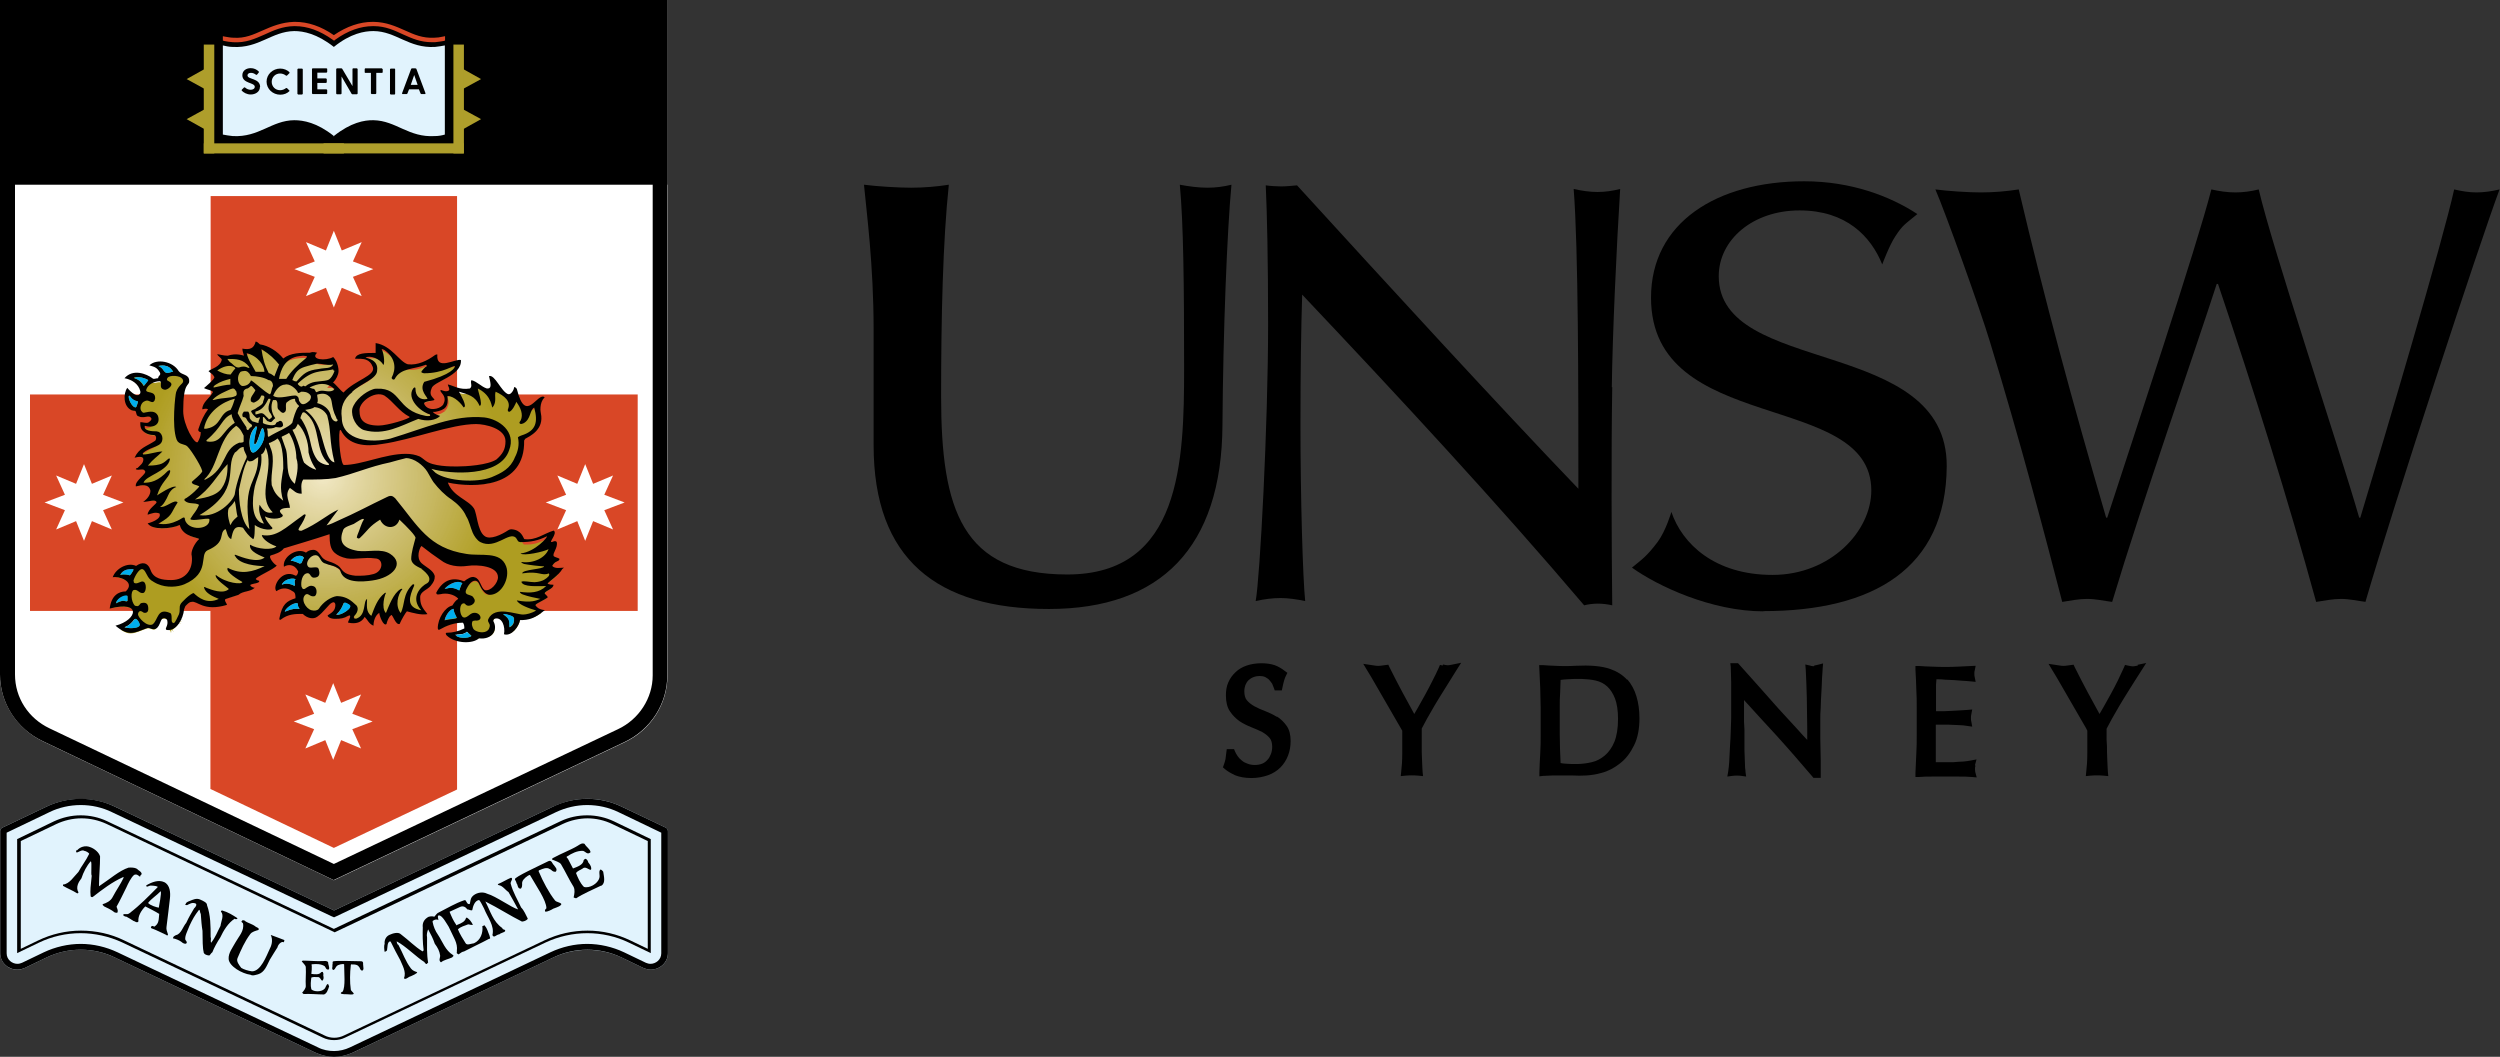
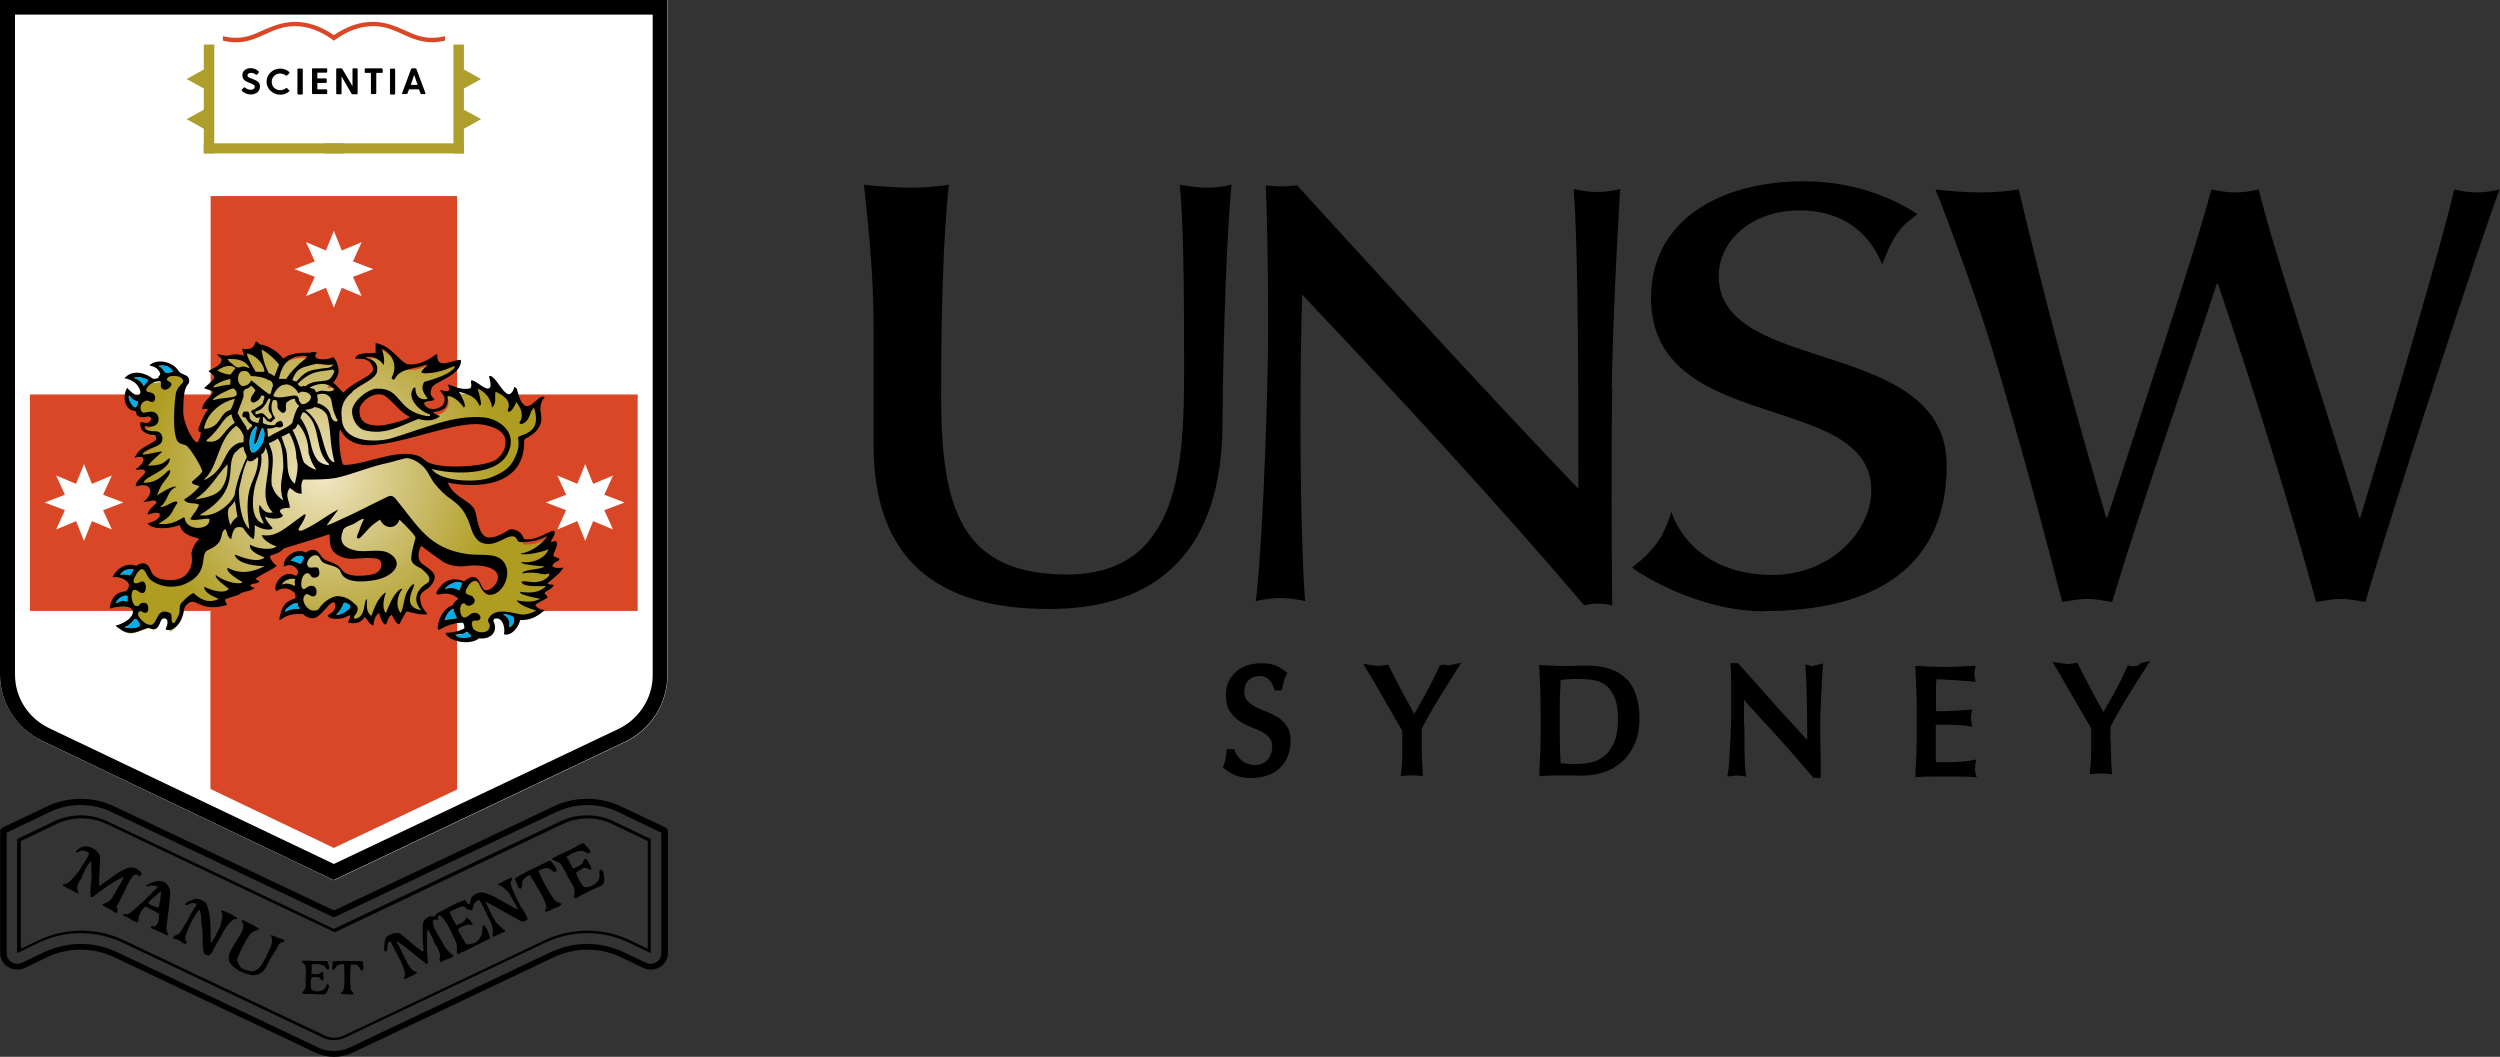
<svg xmlns="http://www.w3.org/2000/svg" id="svg24483" version="1.1" viewBox="0 0 116.67 49.32">
  <rect x="0" y="0" width="116.67" height="49.32" fill="#333333" stroke="none" />
  <defs>
    <style>
      .st0 {
        fill: none;
      }

      .st1 {
        fill: #d94726;
      }

      .st2 {
        fill: url(#radial-gradient);
      }

      .st3 {
        clip-path: url(#clippath-1);
      }

      .st4 {
        clip-path: url(#clippath-3);
      }

      .st5 {
        clip-path: url(#clippath-4);
      }

      .st6 {
        clip-path: url(#clippath-2);
      }

      .st7 {
        clip-path: url(#clippath-5);
      }

      .st8 {
        fill-rule: evenodd;
      }

      .st9 {
        fill: #fff;
      }

      .st10 {
        fill: #ae9e2b;
      }

      .st11 {
        fill: url(#radial-gradient1);
      }

      .st12 {
        fill: #e1f3fd;
      }

      .st13 {
        fill: #00aeee;
      }

      .st14 {
        clip-path: url(#clippath);
      }
    </style>
    <clipPath id="clippath">
      <rect class="st0" x="1.34" y="8.87" width="28.85" height="31.12" />
    </clipPath>
    <clipPath id="clippath-1">
      <path class="st0" d="M1.4,9.15v22.33c0,.81.47,1.54,1.22,1.9l12.96,6.19,12.95-6.14c.74-.35,1.23-1.1,1.23-1.91V9.15H1.4h0Z" />
    </clipPath>
    <clipPath id="clippath-2">
      <rect class="st0" x="5.13" y="15.7" width="21.26" height="14.42" />
    </clipPath>
    <clipPath id="clippath-3">
      <path class="st0" d="M11.46,16.43v.04c.03.05.04.1.04.14v.18l-.17-.07s-.14-.05-.33-.05c-.11,0-.23.02-.33.05h-.05c-.06,0-.11,0-.17,0l.02.08v.02c-.06.29-.31.42-.5.51l-.03.02c.06.04.11.09.17.19.07.11-.04.25-.36.54h0c.05.02.11.04.15.05.18.08.15.2.14.24-.06.12-.15.22-.23.31-.08.09-.17.18-.21.29.05,0,.11.02.17.04l.14.07-.09.12-.04.06c-.14.2-.27.46-.39.81l.11.02v.11c0,.22-.07.36-.14.52l-.02.02-.02.02-.12.05c-.2,0-.41-.36-.51-.57-.08-.17-.27-.6-.27-1.02,0-1.02.15-1.2.24-1.31l.04-.08c0-.11-.05-.14-.18-.19-.09-.04-.2-.08-.29-.2-.14-.24-.45-.39-.76-.39-.08,0-.14,0-.2.03.11.05.2.13.3.31.08.15,0,.24-.04.29l-.02.04v.12h-.13l-.1.02c-.08.02-.18.02-.25-.05-.15-.11-.4-.23-.65-.23-.12,0-.23.03-.33.08l-.03.11.05-.11.09.05.03.02.04.02.02.02.04.02.08.07.03.03.02.02.03.03.02.03.02.03.02.03.02.04.02.03.02.04.02.03.02.03.02.04.02.05.02.07v.12l-.04.06-.02.02-.02.02-.02.02-.02.02-.04.03h-.02l-.03.02h-.02l-.02.02h-.14s-.04-.02-.04-.02h-.02l-.1-.06.06-.11-.07.1-.03-.02-.02-.02-.05-.04.07-.1-.08.09-.02-.02.08-.1-.08.09-.02-.02.08-.09-.09.08-.02.1v.05c-.02.21.04.46.25.55h.08c.15,0,.19.14.2.19l.03.08.02.02h.02l.03.02h.13l.17-.03h.05c.07,0,.12.02.17.05h.02l.03.04.03.04.02.05v.06s0,.02,0,.02v.03s0,.02,0,.02l-.02.03v.02l-.03.03-.03.04-.07.07-.03.02-.06.02-.05.02h-.17l.02-.12-.03.12v-.12l-.02.12h-.02c0,.05.02.12.06.16.1.11.23.16.38.17h.05c.09,0,.17.05.21.14.05.11.02.26-.05.33l-.02.02c-.11.08-.22.13-.32.18-.19.11-.35.19-.47.34.21,0,.29.12.29.23,0,.17-.07.27-.15.35.09,0,.16.04.2.11.13.14-.04.31-.17.45-.05.05-.12.13-.17.19.05,0,.11-.02.16-.02.26,0,.43.13.47.36v.02c0,.12-.04.24-.11.36l.14-.02c.14,0,.2.05.24.11.08.11-.04.23-.14.33-.05.04-.09.09-.14.14.11-.02.23-.02.36.02l.05.02.02.05c.05.1.04.2-.02.3-.08.12-.24.21-.38.27.11.04.25.06.42.06.27,0,.57-.06.76-.15l.14-.07.04.15c.08.36.45.46.67.52.11.03.23.06.23.17v.05l-.04.04c-.19.17-.36.53-.31.67v.02c.05.36-.05.71-.27.93-.2.22-.48.33-.81.33-.41,0-.91-.06-1.09-.54-.09-.28-.26-.3-.49-.14l-.06.04-.07-.03c-.06-.03-.13-.04-.2-.04-.23,0-.48.14-.62.34.24.03.55.15.65.38.05.11.06.29-.16.5l-.04.04h-.05c-.3,0-.51.17-.59.5.17-.04.33-.05.47-.05.49,0,.57.24.58.34.04.27-.24.56-.68.73.17.11.31.17.45.17.16,0,.31-.06.52-.14.05-.02.11-.04.16-.06.11-.05.2-.04.27-.02l.04.02c.15.06.2.02.29-.21.04-.09.07-.17.14-.23.04-.04.1-.05.17-.05.06,0,.11.02.15.04.06.03.1.09.11.12v.02l.02.05v.12s0,.05,0,.05h0v.05l-.02.05v.02l-.02.02v.03s.02.12.02.12l-.02-.12h.02l.04.11-.02-.12.05.11-.03-.12.05-.02.08.1-.06-.11.05-.04.02-.02.04-.03.05-.05.08-.1.05-.08.12.05-.11-.07.03-.06.12.04-.11-.06.03-.06.12.03-.12-.05.07-.26.02-.08s.05-.17.09-.22l.05-.06.08-.07.02-.02.07-.05.04-.02h0l.02-.02.04-.02h.05c.12-.03.24.02.37.08.15.07.34.16.64.16.14,0,.3-.02.48-.07-.04-.08-.08-.19.03-.28l.02-.02.14-.04c.16-.05.32-.1.47-.16.12-.11.27-.14.41-.17.05-.02.1-.02.14-.04-.04-.04-.07-.08-.07-.14v-.05l.04-.04c.05-.05.13-.07.23-.08h.04l-.04-.11c0-.12.11-.19.52-.41.12-.06.3-.16.39-.23-.11-.11-.22-.27-.24-.36-.03-.12.04-.2.11-.23l.06-.02c.17-.05.39-.12.51-.27l.02-.03.04-.02c.05-.02.18-.05.35-.11.51-.15,1.37-.41,1.77-.55l.17-.06v.25l-.09.02h.09v.17l.02.05v.06l.02.05v.02c.03.13.07.22.14.29l.06.05c.11.09.26.16.5.21.06.02.14.02.23.02.11,0,.23,0,.35-.02.23-.02.49-.03.71,0,.22,0,.38.14.41.35.03.24-.11.52-.46.61-.3.08-.58.08-.87.08h-.02c-.49-.05-.62-.19-.8-.41l-.04-.05s-.05-.05-.17-.11c-.08-.04-.14-.06-.21-.08-.1-.03-.2-.07-.3-.14l-.1-.08-.08-.1-.02-.02c-.08-.12-.14-.2-.24-.2-.11,0-.19.03-.25.09l-.07.07-.08-.05c-.19-.12-.52-.03-.71.19-.05.06-.09.12-.11.18h.04l.05-.02h.12l.05.02.05.02h.02l.05.03.05.03.02.02.05.04.04.05.03.03v.02s0,.02,0,.02l.04.06v.02s.04.09.02.18c-.02.08-.08.22-.21.22l-.1-.03c-.08-.04-.14-.05-.21-.05-.23,0-.41.19-.49.38l-.03.11c.24-.11.52-.08.74.08.19.1.19.3.19.43v.09l-.08.03c-.34.11-.51.2-.63.66.32-.17.64-.17.93-.17h.05l.04.04c.17.16.38.21.52.11.14-.1.29-.26.4-.39.14-.16.22-.24.3-.27h.02s.07-.04.11-.04c.04,0,.12.02.17.11.07.11.03.27.02.32-.04.14-.15.24-.27.33.03.02.08.02.14.02.19,0,.3,0,.42-.05l.05-.02.08-.05.12-.04h.04l.09.07s.03.09.02.16l-.05.13c.24.02.39-.05.49-.22l.08-.15.12.13c.05.05.09.11.13.15l.08.11c.04-.16.12-.36.31-.49l.2-.12v.23c0,.06.07.25.13.36.03-.08.08-.17.11-.24,0,0,.09-.13.19-.14.11,0,.16.09.23.21.02.04.06.12.1.17.09-.19.24-.45.32-.52l.05-.05.07.02s.1.02.15.04c.17.04.36.09.53.1-.17-.23-.22-.39-.22-.68v-.07l.02-.05c.05-.15.18-.24.3-.32l.04-.03c.06-.04.13-.08.17-.14.14-.17.16-.23.16-.37-.04-.14-.19-.24-.34-.34-.08-.06-.17-.12-.24-.18-.34-.35-.08-.87-.08-.87l.08-.11.08-.07.08.07c.32.24.6.45.9.66.22.17.52.27.87.27.09,0,.19,0,.28-.02.11-.02.23-.02.35-.02.6,0,1.23.17,1.23.68,0,.3-.34.73-.68.73l-.09-.02h-.02l-.02-.02c-.12-.08-.18-.21-.24-.33-.07-.14-.11-.23-.19-.24h-.02c-.06-.04-.2.04-.34.16l-.06.05-.08-.03c-.46-.19-.81-.07-1.08.36h.02c.08-.02.15-.03.23-.03.28,0,.53.1.7.27l.04.04v.05c0,.09-.05.13-.08.14-.03.02-.09.06-.2.25l-.03.05h-.05c-.24.05-.53.43-.58.84.28-.15.61-.27,1.02-.27h.05l.04.04c.11.1.11.27.11.35v.08l-.07.03c-.24.11-.47.18-.7.2.18.13.44.2.71.2.23,0,.43-.06.53-.15l.04-.04h.06c.26.04.46-.04.55-.19.08-.12.08-.27,0-.42-.03-.06-.03-.13,0-.19.04-.06.09-.11.16-.11h.09c.12,0,.24.05.32.14.12.14.18.37.17.6.11-.02.23-.11.33-.25h0l.07-.11c.04-.08.07-.15.08-.2l.02-.11h.11c.33,0,.55-.05.88-.28-.06-.03-.12-.06-.16-.1l-.02-.02s-.14-.12-.07-.25v-.02c.05-.07.16-.12.33-.21.05-.03.12-.06.17-.09-.05-.04-.09-.09-.09-.17v-.03l.02-.03c.04-.08.14-.14.22-.19l.08-.05c-.09-.02-.17-.07-.17-.17v-.05l.03-.03s.06-.06.14-.12c.1-.08.25-.2.37-.33-.17,0-.29-.04-.37-.13l-.06-.06.04-.08c.07-.14.15-.2.23-.24-.05-.02-.1-.04-.14-.08l-.02-.02v-.02c-.07-.11-.02-.23.05-.35.04-.08.08-.18.08-.27l-.05.02c-.09.03-.16,0-.2-.05-.05-.08,0-.16.05-.27.02-.04.07-.11.08-.17-.11.04-.2.09-.31.14-.25.11-.51.24-.84.24-.05,0-.1,0-.15,0h-.05l-.05-.06-.05-.08c-.06-.12-.15-.3-.46-.33l-.08.03c-.26.17-.64.36-.93.36-.08,0-.16-.02-.23-.05l-.04-.02-.04-.02-.04-.03c-.19-.16-.27-.45-.34-.71,0-.03-.02-.08-.03-.13-.03-.12-.09-.41-.12-.46-.09-.14-.27-.26-.45-.38-.28-.19-.6-.41-.76-.79v-.02l-.03-.05-.07-.2,1.09.15h.18l.76-.06.48-.13.42-.22.25-.21.22-.3.02-.03.02-.03.02-.03.02-.04.05-.14.02-.04.02-.04.02-.08v-.04l.06-.35v-.22c0-.08.02-.14.09-.17l.09-.05.11-.07.08-.05.08-.05.04-.03.05-.05.03-.03.04-.04v-.02l.03-.03.11.06-.11-.07.02-.03.12.05-.11-.07.02-.03.12.05-.11-.06.05-.09.02-.05v-.02l.02-.03v-.02l.02-.05v-.21l-.02-.06v-.03s-.03-.11-.03-.18v-.18s.02-.07.02-.07v-.02l.02-.06v-.02l-.03.03c-.14.13-.3.27-.49.27-.25,0-.43-.24-.57-.76-.07.11-.18.21-.3.21h-.07c-.2-.08-.35-.3-.5-.52-.05-.06-.11-.15-.16-.22l.02.11v.17l-.02.03v.02l-.03.02-.02.02-.02.03-.02.02-.05.03h-.03l-.02.02h-.14l-.03-.02-.25-.14-.04-.02.06-.11-.08.1-.19-.13.05-.11-.06.11h-.02c.02.08.02.19-.09.3l-.03.03h-.04c-.08.02-.15.02-.23.02-.27,0-.46-.08-.63-.14v.04c0,.06-.02.11-.05.14h-.02c-.06.05-.14.08-.22.08.06.1.11.24.05.43l-.05.12-.02.03-.02.02-.02.02v.02l-.02.02-.09-.08.08.09-.03.03-.16.09-.09.03h-.03l-.02.02h-.07l-.04.02h-.07l-.15-.02h-.03l-.05-.02-.05-.02-.03-.02h-.02l-.03-.03-.02-.02-.02-.02-.05-.05-.02-.02-.02-.02-.02-.02-.02-.02-.02-.04c-.03-.05-.03-.11,0-.15.05-.11.2-.14.37-.17h0c-.08-.1-.15-.25-.04-.51.05-.17.27-.3.55-.45.35-.19.74-.4.8-.71-.06.02-.14.03-.2.05-.15.04-.33.09-.47.09-.13,0-.24-.04-.31-.11-.05-.06-.09-.14-.11-.23-.45.31-.88.44-1.27.39h-.02c-.19-.07-.35-.22-.54-.41-.22-.21-.46-.45-.8-.55v.43h-.13c-.23,0-.46,0-.61.03.27.03.48.13.6.46.11.33-.23.52-.61.74-.27.15-.57.33-.79.58l-.08.08-.09-.07c-.1-.07-.2-.19-.3-.29-.05-.05-.11-.12-.14-.15h-.25l.18-.2c.14-.16.22-.32.23-.46,0-.17-.07-.33-.1-.39l-.06-.11c-.13.05-.29.08-.44.08-.25,0-.42-.07-.47-.2-.02-.04-.03-.08-.02-.14l-.09.02h-.04c-.39,0-.85,0-1.15.24l-.11.08-.08-.1c-.26-.32-.65-.56-1.02-.61h-.04l-.03-.04-.04-.03c-.1.21-.27.31-.54.3M16.66,19.22c-.02-.17.05-.35.2-.52.22-.24.54-.41.83-.41.12,0,.23.03.33.08.2.14.36.3.53.46.19.2.39.39.65.53l.07.04v.08c0,.08,0,.15-.66.35-.14.04-.63.18-.92.18-.68,0-1.01-.26-1.02-.77M17.79,20.6c.58-.08,1.27-.27,1.93-.45.89-.24,1.8-.49,2.49-.49.47,0,1.5.23,1.5.93,0,.43-.16.67-.46.94l-.02.02c-.54.35-1.91.35-1.92.35-.32,0-1.18,0-1.56-.3-.19-.15-.24-.18-.25-.18-.19-.08-.36-.11-.59-.11-.49,0-1.01.14-1.52.27-.49.13-.95.25-1.36.25-.03,0-.08,0-.12-.06-.17-.2-.27-1.31-.2-1.68v-.04l.23-.22.08.16c.2.43.61.65,1.22.65.17,0,.36-.02.56-.05h0Z" />
    </clipPath>
    <radialGradient id="radial-gradient" cx="214.03" cy="383.43" fx="214.03" fy="383.43" r="11.5" gradientTransform="translate(-149.74 -261.47) scale(.77 .74)" gradientUnits="userSpaceOnUse">
      <stop offset="0" stop-color="#f2eac6" />
      <stop offset="0" stop-color="#f2e9c5" />
      <stop offset="0" stop-color="#f1e9c4" />
      <stop offset="0" stop-color="#f1e8c3" />
      <stop offset=".02" stop-color="#f1e8c3" />
      <stop offset=".02" stop-color="#f0e7c2" />
      <stop offset=".02" stop-color="#f0e7c1" />
      <stop offset=".03" stop-color="#efe6c0" />
      <stop offset=".03" stop-color="#efe6c0" />
      <stop offset=".04" stop-color="#efe5bf" />
      <stop offset=".04" stop-color="#eee5be" />
      <stop offset=".04" stop-color="#eee4bd" />
      <stop offset=".05" stop-color="#eee4bc" />
      <stop offset=".05" stop-color="#ede4bc" />
      <stop offset=".05" stop-color="#ede3bb" />
      <stop offset=".06" stop-color="#ece3ba" />
      <stop offset=".06" stop-color="#ece3b9" />
      <stop offset=".07" stop-color="#ece2b9" />
      <stop offset=".07" stop-color="#ebe2b8" />
      <stop offset=".07" stop-color="#ebe1b7" />
      <stop offset=".08" stop-color="#ebe1b6" />
      <stop offset=".08" stop-color="#ebe1b6" />
      <stop offset=".09" stop-color="#eae0b5" />
      <stop offset=".09" stop-color="#eae0b4" />
      <stop offset=".09" stop-color="#eae0b3" />
      <stop offset=".1" stop-color="#e9dfb3" />
      <stop offset=".1" stop-color="#e9dfb2" />
      <stop offset=".11" stop-color="#e8deb1" />
      <stop offset=".11" stop-color="#e8deb0" />
      <stop offset=".11" stop-color="#e8deb0" />
      <stop offset=".12" stop-color="#e7ddaf" />
      <stop offset=".12" stop-color="#e7ddae" />
      <stop offset=".12" stop-color="#e7dcad" />
      <stop offset=".13" stop-color="#e6dcac" />
      <stop offset=".13" stop-color="#e6dbac" />
      <stop offset=".14" stop-color="#e6dbab" />
      <stop offset=".14" stop-color="#e6dbaa" />
      <stop offset=".14" stop-color="#e5daaa" />
      <stop offset=".15" stop-color="#e5daa9" />
      <stop offset=".15" stop-color="#e5daa9" />
      <stop offset=".16" stop-color="#e5daa8" />
      <stop offset=".16" stop-color="#e4d9a7" />
      <stop offset=".16" stop-color="#e4d9a7" />
      <stop offset=".17" stop-color="#e4d9a6" />
      <stop offset=".17" stop-color="#e4d8a5" />
      <stop offset=".18" stop-color="#e3d8a4" />
      <stop offset=".18" stop-color="#e3d7a4" />
      <stop offset=".18" stop-color="#e3d7a3" />
      <stop offset=".19" stop-color="#e3d7a2" />
      <stop offset=".19" stop-color="#e2d6a1" />
      <stop offset=".2" stop-color="#e2d6a1" />
      <stop offset=".2" stop-color="#e2d6a0" />
      <stop offset=".2" stop-color="#e2d69f" />
      <stop offset=".21" stop-color="#e1d59f" />
      <stop offset=".21" stop-color="#e1d59e" />
      <stop offset=".21" stop-color="#e1d59e" />
      <stop offset=".22" stop-color="#e0d59d" />
      <stop offset=".22" stop-color="#e0d49c" />
      <stop offset=".23" stop-color="#dfd49b" />
      <stop offset=".23" stop-color="#dfd49b" />
      <stop offset=".23" stop-color="#dfd39a" />
      <stop offset=".24" stop-color="#ded39a" />
      <stop offset=".24" stop-color="#ded299" />
      <stop offset=".25" stop-color="#ded299" />
      <stop offset=".25" stop-color="#ded298" />
      <stop offset=".25" stop-color="#ddd197" />
      <stop offset=".26" stop-color="#ddd196" />
      <stop offset=".26" stop-color="#ddd196" />
      <stop offset=".27" stop-color="#ddd195" />
      <stop offset=".27" stop-color="#dcd094" />
      <stop offset=".27" stop-color="#dcd093" />
      <stop offset=".28" stop-color="#dcd093" />
      <stop offset=".28" stop-color="#dccf92" />
      <stop offset=".29" stop-color="#dbcf92" />
      <stop offset=".29" stop-color="#dbce91" />
      <stop offset=".29" stop-color="#dbce90" />
      <stop offset=".3" stop-color="#dbce90" />
      <stop offset=".3" stop-color="#dacd8f" />
      <stop offset=".3" stop-color="#dacd8e" />
      <stop offset=".31" stop-color="#dacd8e" />
      <stop offset=".31" stop-color="#dacd8d" />
      <stop offset=".32" stop-color="#d9cc8d" />
      <stop offset=".32" stop-color="#d9cc8c" />
      <stop offset=".32" stop-color="#d9cc8b" />
      <stop offset=".33" stop-color="#d9cc8b" />
      <stop offset=".33" stop-color="#d8cb8a" />
      <stop offset=".34" stop-color="#d8cb89" />
      <stop offset=".34" stop-color="#d8cb89" />
      <stop offset=".34" stop-color="#d8ca88" />
      <stop offset=".35" stop-color="#d7ca88" />
      <stop offset=".35" stop-color="#d7c987" />
      <stop offset=".36" stop-color="#d7c986" />
      <stop offset=".36" stop-color="#d7c986" />
      <stop offset=".36" stop-color="#d6c885" />
      <stop offset=".37" stop-color="#d6c884" />
      <stop offset=".37" stop-color="#d6c884" />
      <stop offset=".38" stop-color="#d5c783" />
      <stop offset=".38" stop-color="#d5c782" />
      <stop offset=".38" stop-color="#d5c782" />
      <stop offset=".39" stop-color="#d5c781" />
      <stop offset=".39" stop-color="#d4c680" />
      <stop offset=".39" stop-color="#d4c680" />
      <stop offset=".4" stop-color="#d4c67f" />
      <stop offset=".4" stop-color="#d4c67e" />
      <stop offset=".41" stop-color="#d3c57e" />
      <stop offset=".41" stop-color="#d3c57d" />
      <stop offset=".41" stop-color="#d3c57d" />
      <stop offset=".42" stop-color="#d3c47c" />
      <stop offset=".42" stop-color="#d2c47c" />
      <stop offset=".43" stop-color="#d2c37b" />
      <stop offset=".43" stop-color="#d2c37b" />
      <stop offset=".43" stop-color="#d1c37a" />
      <stop offset=".44" stop-color="#d1c279" />
      <stop offset=".44" stop-color="#d0c279" />
      <stop offset=".45" stop-color="#d0c278" />
      <stop offset=".45" stop-color="#d0c277" />
      <stop offset=".45" stop-color="#cfc177" />
      <stop offset=".46" stop-color="#cfc176" />
      <stop offset=".46" stop-color="#cfc176" />
      <stop offset=".46" stop-color="#cfc175" />
      <stop offset=".47" stop-color="#cec074" />
      <stop offset=".47" stop-color="#cec073" />
      <stop offset=".48" stop-color="#cec073" />
      <stop offset=".48" stop-color="#cec072" />
      <stop offset=".48" stop-color="#cdbf72" />
      <stop offset=".49" stop-color="#cdbf71" />
      <stop offset=".49" stop-color="#cdbf71" />
      <stop offset=".5" stop-color="#cdbe70" />
      <stop offset=".5" stop-color="#ccbe6f" />
      <stop offset=".5" stop-color="#ccbd6e" />
      <stop offset=".51" stop-color="#ccbd6e" />
      <stop offset=".51" stop-color="#ccbd6d" />
      <stop offset=".52" stop-color="#cbbc6d" />
      <stop offset=".52" stop-color="#cbbc6c" />
      <stop offset=".52" stop-color="#cbbc6c" />
      <stop offset=".53" stop-color="#cbbc6b" />
      <stop offset=".53" stop-color="#cabb6a" />
      <stop offset=".54" stop-color="#cabb69" />
      <stop offset=".54" stop-color="#cabb69" />
      <stop offset=".54" stop-color="#cabb68" />
      <stop offset=".55" stop-color="#c9ba68" />
      <stop offset=".55" stop-color="#c9ba67" />
      <stop offset=".55" stop-color="#c9ba66" />
      <stop offset=".56" stop-color="#c9ba66" />
      <stop offset=".56" stop-color="#c8b965" />
      <stop offset=".57" stop-color="#c8b964" />
      <stop offset=".57" stop-color="#c8b964" />
      <stop offset=".57" stop-color="#c8b963" />
      <stop offset=".58" stop-color="#c7b863" />
      <stop offset=".58" stop-color="#c7b862" />
      <stop offset=".59" stop-color="#c7b861" />
      <stop offset=".59" stop-color="#c7b861" />
      <stop offset=".59" stop-color="#c6b760" />
      <stop offset=".6" stop-color="#c6b75f" />
      <stop offset=".6" stop-color="#c6b75e" />
      <stop offset=".61" stop-color="#c6b65e" />
      <stop offset=".61" stop-color="#c5b65d" />
      <stop offset=".61" stop-color="#c5b55c" />
      <stop offset=".62" stop-color="#c5b55c" />
      <stop offset=".62" stop-color="#c5b55b" />
      <stop offset=".62" stop-color="#c4b45b" />
      <stop offset=".63" stop-color="#c4b45a" />
      <stop offset=".63" stop-color="#c4b459" />
      <stop offset=".64" stop-color="#c3b358" />
      <stop offset=".64" stop-color="#c3b358" />
      <stop offset=".64" stop-color="#c3b357" />
      <stop offset=".65" stop-color="#c3b356" />
      <stop offset=".65" stop-color="#c2b255" />
      <stop offset=".66" stop-color="#c2b255" />
      <stop offset=".66" stop-color="#c2b254" />
      <stop offset=".66" stop-color="#c2b253" />
      <stop offset=".67" stop-color="#c1b152" />
      <stop offset=".67" stop-color="#c1b152" />
      <stop offset=".68" stop-color="#c1b151" />
      <stop offset=".68" stop-color="#c1b150" />
      <stop offset=".68" stop-color="#c0b050" />
      <stop offset=".69" stop-color="#c0b04f" />
      <stop offset=".69" stop-color="#c0b04f" />
      <stop offset=".7" stop-color="#c0b04e" />
      <stop offset=".7" stop-color="#bfaf4d" />
      <stop offset=".7" stop-color="#bfaf4d" />
      <stop offset=".71" stop-color="#bfaf4c" />
      <stop offset=".71" stop-color="#bfaf4b" />
      <stop offset=".71" stop-color="#beae4a" />
      <stop offset=".72" stop-color="#beae49" />
      <stop offset=".72" stop-color="#beae49" />
      <stop offset=".73" stop-color="#beae48" />
      <stop offset=".73" stop-color="#bdad47" />
      <stop offset=".73" stop-color="#bdad46" />
      <stop offset=".74" stop-color="#bdad46" />
      <stop offset=".74" stop-color="#bdac45" />
      <stop offset=".75" stop-color="#bcac45" />
      <stop offset=".75" stop-color="#bcab44" />
      <stop offset=".75" stop-color="#bcab44" />
      <stop offset=".76" stop-color="#bcab43" />
      <stop offset=".76" stop-color="#bbaa42" />
      <stop offset=".77" stop-color="#bbaa41" />
      <stop offset=".77" stop-color="#bbaa41" />
      <stop offset=".77" stop-color="#bbaa40" />
      <stop offset=".78" stop-color="#baa93f" />
      <stop offset=".78" stop-color="#baa93e" />
      <stop offset=".79" stop-color="#baa93e" />
      <stop offset=".79" stop-color="#baa93d" />
      <stop offset=".79" stop-color="#b9a83d" />
      <stop offset=".8" stop-color="#b9a83c" />
      <stop offset=".8" stop-color="#b9a83b" />
      <stop offset=".8" stop-color="#b9a83b" />
      <stop offset=".81" stop-color="#b8a73a" />
      <stop offset=".81" stop-color="#b8a739" />
      <stop offset=".82" stop-color="#b8a738" />
      <stop offset=".82" stop-color="#b8a738" />
      <stop offset=".82" stop-color="#b7a637" />
      <stop offset=".83" stop-color="#b7a636" />
      <stop offset=".83" stop-color="#b7a636" />
      <stop offset=".84" stop-color="#b7a635" />
      <stop offset=".84" stop-color="#b6a535" />
      <stop offset=".84" stop-color="#b6a534" />
      <stop offset=".85" stop-color="#b6a533" />
      <stop offset=".85" stop-color="#b6a533" />
      <stop offset=".86" stop-color="#b5a432" />
      <stop offset=".86" stop-color="#b5a431" />
      <stop offset=".86" stop-color="#b5a431" />
      <stop offset=".87" stop-color="#b5a430" />
      <stop offset=".87" stop-color="#b4a330" />
      <stop offset=".88" stop-color="#b4a32f" />
      <stop offset=".88" stop-color="#b4a32e" />
      <stop offset=".88" stop-color="#b3a22d" />
      <stop offset=".89" stop-color="#b3a22d" />
      <stop offset=".89" stop-color="#b3a22c" />
      <stop offset=".89" stop-color="#b3a22b" />
      <stop offset=".9" stop-color="#b2a12a" />
      <stop offset=".9" stop-color="#b2a12a" />
      <stop offset=".91" stop-color="#b2a129" />
      <stop offset=".91" stop-color="#b2a128" />
      <stop offset=".91" stop-color="#b1a028" />
      <stop offset=".92" stop-color="#b1a027" />
      <stop offset=".92" stop-color="#b1a027" />
      <stop offset=".93" stop-color="#b1a026" />
      <stop offset=".93" stop-color="#b09f25" />
      <stop offset=".93" stop-color="#b09f25" />
      <stop offset=".94" stop-color="#b09f24" />
      <stop offset=".94" stop-color="#b09f23" />
      <stop offset=".95" stop-color="#af9e23" />
      <stop offset=".95" stop-color="#af9e22" />
      <stop offset=".95" stop-color="#af9e22" />
      <stop offset=".96" stop-color="#ae9d21" />
      <stop offset="1" stop-color="#ae9d21" />
    </radialGradient>
    <clipPath id="clippath-4">
      <rect class="st0" x="15.76" y="28.6" width=".76" height=".76" />
    </clipPath>
    <clipPath id="clippath-5">
      <polygon class="st0" points="16.27 28.72 16.27 28.72 16.29 28.7 16.27 28.7 16.27 28.72" />
    </clipPath>
    <radialGradient id="radial-gradient1" cx="214.03" cy="383.43" fx="214.03" fy="383.43" r="0" gradientTransform="translate(-149.13 -255.73) scale(.77 .74)" gradientUnits="userSpaceOnUse">
      <stop offset="0" stop-color="#f2eac6" />
      <stop offset="0" stop-color="#f2e9c5" />
      <stop offset="0" stop-color="#f1e9c4" />
      <stop offset="0" stop-color="#f1e8c3" />
      <stop offset=".02" stop-color="#f1e8c3" />
      <stop offset=".02" stop-color="#f0e7c2" />
      <stop offset=".02" stop-color="#f0e7c1" />
      <stop offset=".03" stop-color="#efe6c0" />
      <stop offset=".03" stop-color="#efe6c0" />
      <stop offset=".04" stop-color="#efe5bf" />
      <stop offset=".04" stop-color="#eee5be" />
      <stop offset=".04" stop-color="#eee4bd" />
      <stop offset=".05" stop-color="#eee4bc" />
      <stop offset=".05" stop-color="#ede4bc" />
      <stop offset=".05" stop-color="#ede3bb" />
      <stop offset=".06" stop-color="#ece3ba" />
      <stop offset=".06" stop-color="#ece3b9" />
      <stop offset=".07" stop-color="#ece2b9" />
      <stop offset=".07" stop-color="#ebe2b8" />
      <stop offset=".07" stop-color="#ebe1b7" />
      <stop offset=".08" stop-color="#ebe1b6" />
      <stop offset=".08" stop-color="#ebe1b6" />
      <stop offset=".09" stop-color="#eae0b5" />
      <stop offset=".09" stop-color="#eae0b4" />
      <stop offset=".09" stop-color="#eae0b3" />
      <stop offset=".1" stop-color="#e9dfb3" />
      <stop offset=".1" stop-color="#e9dfb2" />
      <stop offset=".11" stop-color="#e8deb1" />
      <stop offset=".11" stop-color="#e8deb0" />
      <stop offset=".11" stop-color="#e8deb0" />
      <stop offset=".12" stop-color="#e7ddaf" />
      <stop offset=".12" stop-color="#e7ddae" />
      <stop offset=".12" stop-color="#e7dcad" />
      <stop offset=".13" stop-color="#e6dcac" />
      <stop offset=".13" stop-color="#e6dbac" />
      <stop offset=".14" stop-color="#e6dbab" />
      <stop offset=".14" stop-color="#e6dbaa" />
      <stop offset=".14" stop-color="#e5daaa" />
      <stop offset=".15" stop-color="#e5daa9" />
      <stop offset=".15" stop-color="#e5daa9" />
      <stop offset=".16" stop-color="#e5daa8" />
      <stop offset=".16" stop-color="#e4d9a7" />
      <stop offset=".16" stop-color="#e4d9a7" />
      <stop offset=".17" stop-color="#e4d9a6" />
      <stop offset=".17" stop-color="#e4d8a5" />
      <stop offset=".18" stop-color="#e3d8a4" />
      <stop offset=".18" stop-color="#e3d7a4" />
      <stop offset=".18" stop-color="#e3d7a3" />
      <stop offset=".19" stop-color="#e3d7a2" />
      <stop offset=".19" stop-color="#e2d6a1" />
      <stop offset=".2" stop-color="#e2d6a1" />
      <stop offset=".2" stop-color="#e2d6a0" />
      <stop offset=".2" stop-color="#e2d69f" />
      <stop offset=".21" stop-color="#e1d59f" />
      <stop offset=".21" stop-color="#e1d59e" />
      <stop offset=".21" stop-color="#e1d59e" />
      <stop offset=".22" stop-color="#e0d59d" />
      <stop offset=".22" stop-color="#e0d49c" />
      <stop offset=".23" stop-color="#dfd49b" />
      <stop offset=".23" stop-color="#dfd49b" />
      <stop offset=".23" stop-color="#dfd39a" />
      <stop offset=".24" stop-color="#ded39a" />
      <stop offset=".24" stop-color="#ded299" />
      <stop offset=".25" stop-color="#ded299" />
      <stop offset=".25" stop-color="#ded298" />
      <stop offset=".25" stop-color="#ddd197" />
      <stop offset=".26" stop-color="#ddd196" />
      <stop offset=".26" stop-color="#ddd196" />
      <stop offset=".27" stop-color="#ddd195" />
      <stop offset=".27" stop-color="#dcd094" />
      <stop offset=".27" stop-color="#dcd093" />
      <stop offset=".28" stop-color="#dcd093" />
      <stop offset=".28" stop-color="#dccf92" />
      <stop offset=".29" stop-color="#dbcf92" />
      <stop offset=".29" stop-color="#dbce91" />
      <stop offset=".29" stop-color="#dbce90" />
      <stop offset=".3" stop-color="#dbce90" />
      <stop offset=".3" stop-color="#dacd8f" />
      <stop offset=".3" stop-color="#dacd8e" />
      <stop offset=".31" stop-color="#dacd8e" />
      <stop offset=".31" stop-color="#dacd8d" />
      <stop offset=".32" stop-color="#d9cc8d" />
      <stop offset=".32" stop-color="#d9cc8c" />
      <stop offset=".32" stop-color="#d9cc8b" />
      <stop offset=".33" stop-color="#d9cc8b" />
      <stop offset=".33" stop-color="#d8cb8a" />
      <stop offset=".34" stop-color="#d8cb89" />
      <stop offset=".34" stop-color="#d8cb89" />
      <stop offset=".34" stop-color="#d8ca88" />
      <stop offset=".35" stop-color="#d7ca88" />
      <stop offset=".35" stop-color="#d7c987" />
      <stop offset=".36" stop-color="#d7c986" />
      <stop offset=".36" stop-color="#d7c986" />
      <stop offset=".36" stop-color="#d6c885" />
      <stop offset=".37" stop-color="#d6c884" />
      <stop offset=".37" stop-color="#d6c884" />
      <stop offset=".38" stop-color="#d5c783" />
      <stop offset=".38" stop-color="#d5c782" />
      <stop offset=".38" stop-color="#d5c782" />
      <stop offset=".39" stop-color="#d5c781" />
      <stop offset=".39" stop-color="#d4c680" />
      <stop offset=".39" stop-color="#d4c680" />
      <stop offset=".4" stop-color="#d4c67f" />
      <stop offset=".4" stop-color="#d4c67e" />
      <stop offset=".41" stop-color="#d3c57e" />
      <stop offset=".41" stop-color="#d3c57d" />
      <stop offset=".41" stop-color="#d3c57d" />
      <stop offset=".42" stop-color="#d3c47c" />
      <stop offset=".42" stop-color="#d2c47c" />
      <stop offset=".43" stop-color="#d2c37b" />
      <stop offset=".43" stop-color="#d2c37b" />
      <stop offset=".43" stop-color="#d1c37a" />
      <stop offset=".44" stop-color="#d1c279" />
      <stop offset=".44" stop-color="#d0c279" />
      <stop offset=".45" stop-color="#d0c278" />
      <stop offset=".45" stop-color="#d0c277" />
      <stop offset=".45" stop-color="#cfc177" />
      <stop offset=".46" stop-color="#cfc176" />
      <stop offset=".46" stop-color="#cfc176" />
      <stop offset=".46" stop-color="#cfc175" />
      <stop offset=".47" stop-color="#cec074" />
      <stop offset=".47" stop-color="#cec073" />
      <stop offset=".48" stop-color="#cec073" />
      <stop offset=".48" stop-color="#cec072" />
      <stop offset=".48" stop-color="#cdbf72" />
      <stop offset=".49" stop-color="#cdbf71" />
      <stop offset=".49" stop-color="#cdbf71" />
      <stop offset=".5" stop-color="#cdbe70" />
      <stop offset=".5" stop-color="#ccbe6f" />
      <stop offset=".5" stop-color="#ccbd6e" />
      <stop offset=".51" stop-color="#ccbd6e" />
      <stop offset=".51" stop-color="#ccbd6d" />
      <stop offset=".52" stop-color="#cbbc6d" />
      <stop offset=".52" stop-color="#cbbc6c" />
      <stop offset=".52" stop-color="#cbbc6c" />
      <stop offset=".53" stop-color="#cbbc6b" />
      <stop offset=".53" stop-color="#cabb6a" />
      <stop offset=".54" stop-color="#cabb69" />
      <stop offset=".54" stop-color="#cabb69" />
      <stop offset=".54" stop-color="#cabb68" />
      <stop offset=".55" stop-color="#c9ba68" />
      <stop offset=".55" stop-color="#c9ba67" />
      <stop offset=".55" stop-color="#c9ba66" />
      <stop offset=".56" stop-color="#c9ba66" />
      <stop offset=".56" stop-color="#c8b965" />
      <stop offset=".57" stop-color="#c8b964" />
      <stop offset=".57" stop-color="#c8b964" />
      <stop offset=".57" stop-color="#c8b963" />
      <stop offset=".58" stop-color="#c7b863" />
      <stop offset=".58" stop-color="#c7b862" />
      <stop offset=".59" stop-color="#c7b861" />
      <stop offset=".59" stop-color="#c7b861" />
      <stop offset=".59" stop-color="#c6b760" />
      <stop offset=".6" stop-color="#c6b75f" />
      <stop offset=".6" stop-color="#c6b75e" />
      <stop offset=".61" stop-color="#c6b65e" />
      <stop offset=".61" stop-color="#c5b65d" />
      <stop offset=".61" stop-color="#c5b55c" />
      <stop offset=".62" stop-color="#c5b55c" />
      <stop offset=".62" stop-color="#c5b55b" />
      <stop offset=".62" stop-color="#c4b45b" />
      <stop offset=".63" stop-color="#c4b45a" />
      <stop offset=".63" stop-color="#c4b459" />
      <stop offset=".64" stop-color="#c3b358" />
      <stop offset=".64" stop-color="#c3b358" />
      <stop offset=".64" stop-color="#c3b357" />
      <stop offset=".65" stop-color="#c3b356" />
      <stop offset=".65" stop-color="#c2b255" />
      <stop offset=".66" stop-color="#c2b255" />
      <stop offset=".66" stop-color="#c2b254" />
      <stop offset=".66" stop-color="#c2b253" />
      <stop offset=".67" stop-color="#c1b152" />
      <stop offset=".67" stop-color="#c1b152" />
      <stop offset=".68" stop-color="#c1b151" />
      <stop offset=".68" stop-color="#c1b150" />
      <stop offset=".68" stop-color="#c0b050" />
      <stop offset=".69" stop-color="#c0b04f" />
      <stop offset=".69" stop-color="#c0b04f" />
      <stop offset=".7" stop-color="#c0b04e" />
      <stop offset=".7" stop-color="#bfaf4d" />
      <stop offset=".7" stop-color="#bfaf4d" />
      <stop offset=".71" stop-color="#bfaf4c" />
      <stop offset=".71" stop-color="#bfaf4b" />
      <stop offset=".71" stop-color="#beae4a" />
      <stop offset=".72" stop-color="#beae49" />
      <stop offset=".72" stop-color="#beae49" />
      <stop offset=".73" stop-color="#beae48" />
      <stop offset=".73" stop-color="#bdad47" />
      <stop offset=".73" stop-color="#bdad46" />
      <stop offset=".74" stop-color="#bdad46" />
      <stop offset=".74" stop-color="#bdac45" />
      <stop offset=".75" stop-color="#bcac45" />
      <stop offset=".75" stop-color="#bcab44" />
      <stop offset=".75" stop-color="#bcab44" />
      <stop offset=".76" stop-color="#bcab43" />
      <stop offset=".76" stop-color="#bbaa42" />
      <stop offset=".77" stop-color="#bbaa41" />
      <stop offset=".77" stop-color="#bbaa41" />
      <stop offset=".77" stop-color="#bbaa40" />
      <stop offset=".78" stop-color="#baa93f" />
      <stop offset=".78" stop-color="#baa93e" />
      <stop offset=".79" stop-color="#baa93e" />
      <stop offset=".79" stop-color="#baa93d" />
      <stop offset=".79" stop-color="#b9a83d" />
      <stop offset=".8" stop-color="#b9a83c" />
      <stop offset=".8" stop-color="#b9a83b" />
      <stop offset=".8" stop-color="#b9a83b" />
      <stop offset=".81" stop-color="#b8a73a" />
      <stop offset=".81" stop-color="#b8a739" />
      <stop offset=".82" stop-color="#b8a738" />
      <stop offset=".82" stop-color="#b8a738" />
      <stop offset=".82" stop-color="#b7a637" />
      <stop offset=".83" stop-color="#b7a636" />
      <stop offset=".83" stop-color="#b7a636" />
      <stop offset=".84" stop-color="#b7a635" />
      <stop offset=".84" stop-color="#b6a535" />
      <stop offset=".84" stop-color="#b6a534" />
      <stop offset=".85" stop-color="#b6a533" />
      <stop offset=".85" stop-color="#b6a533" />
      <stop offset=".86" stop-color="#b5a432" />
      <stop offset=".86" stop-color="#b5a431" />
      <stop offset=".86" stop-color="#b5a431" />
      <stop offset=".87" stop-color="#b5a430" />
      <stop offset=".87" stop-color="#b4a330" />
      <stop offset=".88" stop-color="#b4a32f" />
      <stop offset=".88" stop-color="#b4a32e" />
      <stop offset=".88" stop-color="#b3a22d" />
      <stop offset=".89" stop-color="#b3a22d" />
      <stop offset=".89" stop-color="#b3a22c" />
      <stop offset=".89" stop-color="#b3a22b" />
      <stop offset=".9" stop-color="#b2a12a" />
      <stop offset=".9" stop-color="#b2a12a" />
      <stop offset=".91" stop-color="#b2a129" />
      <stop offset=".91" stop-color="#b2a128" />
      <stop offset=".91" stop-color="#b1a028" />
      <stop offset=".92" stop-color="#b1a027" />
      <stop offset=".92" stop-color="#b1a027" />
      <stop offset=".93" stop-color="#b1a026" />
      <stop offset=".93" stop-color="#b09f25" />
      <stop offset=".93" stop-color="#b09f25" />
      <stop offset=".94" stop-color="#b09f24" />
      <stop offset=".94" stop-color="#b09f23" />
      <stop offset=".95" stop-color="#af9e23" />
      <stop offset=".95" stop-color="#af9e22" />
      <stop offset=".95" stop-color="#af9e22" />
      <stop offset=".96" stop-color="#ae9d21" />
      <stop offset="1" stop-color="#ae9d21" />
    </radialGradient>
  </defs>
  <g id="surface1633">
    <path id="path13600" class="st9" d="M0,31.48V0h31.15v31.53c0,1.32-.78,2.54-2,3.11l-13.57,6.44-13.57-6.48C.78,34.01,0,32.8,0,31.48" />
    <g class="st14">
      <g id="g13606">
        <g class="st3">
          <g id="g13604">
            <path id="path13602" class="st1" d="M9.83,8.62v9.79H0v10.1h9.82v12.56h11.51v-12.56h9.82v-10.1h-9.82v-9.79h-11.51Z" />
          </g>
        </g>
      </g>
    </g>
-     <path id="path13608" class="st12" d="M25.82,37.64l-10.23,4.85-10.24-4.85c-1-.47-2.17-.47-3.17,0l-2.06.98c-.07.03-.11.1-.11.17v5.69c0,.57.62.95,1.15.69l1.02-.49c1-.48,2.17-.48,3.17,0l9.36,4.44c.55.26,1.21.26,1.76,0l9.36-4.44c1-.47,2.17-.47,3.17,0l1.02.49c.53.25,1.15-.12,1.15-.69v-5.69c0-.07-.05-.14-.11-.17l-2.06-.98c-1-.48-2.17-.48-3.17,0" />
    <path id="path13610" d="M27.4,37.28c-.54,0-1.09.12-1.58.36l-10.23,4.85-10.24-4.85c-.5-.24-1.04-.36-1.58-.36s-1.09.12-1.59.36l-2.06.98c-.07.03-.11.1-.11.17v5.69c0,.45.38.77.8.77.11,0,.24-.03.35-.08l1.02-.49c.5-.24,1.05-.36,1.59-.36s1.09.12,1.58.36l9.36,4.44c.28.13.58.2.88.2s.6-.07.88-.2l9.36-4.44c.5-.24,1.04-.36,1.58-.36s1.09.12,1.59.36l1.02.49c.11.05.24.08.35.08.42,0,.8-.33.8-.77v-5.69c0-.07-.04-.14-.11-.17l-2.06-.98c-.5-.24-1.05-.36-1.59-.36M27.4,37.57c.5,0,1.01.11,1.46.33l2,.96v5.63c0,.3-.26.49-.5.49-.08,0-.15-.02-.22-.05l-1.02-.49c-.53-.25-1.13-.39-1.72-.39s-1.18.14-1.71.39l-9.36,4.44c-.23.11-.49.17-.74.17s-.52-.05-.75-.17l-9.36-4.44c-.53-.25-1.12-.39-1.71-.39s-1.19.14-1.72.39l-1.02.49c-.07.03-.14.05-.22.05-.24,0-.5-.19-.5-.49v-5.63l2-.96c.45-.22.96-.33,1.46-.33s1,.11,1.45.33l10.23,4.85.14.06.13-.06,10.23-4.85c.45-.21.95-.33,1.45-.33" />
    <path id="path13612" d="M27.4,38.05c-.43,0-.85.09-1.23.27l-10.59,5.03-10.59-5.03c-.38-.18-.8-.27-1.23-.27s-.85.1-1.24.28l-1.72.83v5.32l1.02-.49c.6-.29,1.28-.44,1.94-.44s1.34.15,1.94.43l9.36,4.44c.16.08.34.12.53.12s.36-.04.52-.12l9.36-4.44c.6-.28,1.27-.43,1.94-.43s1.34.15,1.94.44l1.02.49v-5.32l-1.72-.83c-.38-.18-.81-.28-1.24-.28M27.4,38.19c.41,0,.81.09,1.18.27l1.65.79v5.03l-.81-.39c-.62-.3-1.31-.46-2-.46s-1.37.15-2,.45l-9.36,4.44c-.14.07-.3.11-.46.11s-.33-.04-.46-.11l-9.36-4.44c-.61-.3-1.31-.45-2-.45s-1.38.16-2,.46l-.81.39v-5.03l1.65-.79c.36-.17.77-.27,1.18-.27s.8.09,1.17.26l10.59,5.03.06.03.06-.03,10.59-5.03c.36-.17.77-.26,1.17-.26" />
-     <path id="path13614" d="M31.15,8.62H0V0h31.15v8.62Z" />
    <g class="st6">
      <g id="g13620">
        <g class="st4">
          <g id="g13618">
            <path id="path13616" class="st2" d="M5.29,16.14v13.66h20.75v-13.66H5.29Z" />
          </g>
        </g>
      </g>
    </g>
    <g class="st5">
      <g id="g13626">
        <g class="st7">
          <g id="g13624">
            <path id="path13622" class="st11" d="M16.27,28.7v.02h.02v-.02h-.02Z" />
          </g>
        </g>
      </g>
    </g>
    <path id="path13628" class="st8" d="M25.41,27.05c-.11.06-.26.11-.46.12-.24,0-.51-.08-.62-.02.07.26.75.2,1.16.2-.34.33-.75.33-1.23.27,0,0,0,.07.13.12.26.1.6.16.83.21-.2.07-.41.2-1.1.07.07.2.62.39.9.47-.2.13-.46.19-.61.19-.33,0-1.32-.43-1.62.21-.02.05-.02.1,0,.13l.06.12c.03.07-.02.18-.03.2-.1.22-.46.2-.65.08-.03-.02-.08-.05-.11-.14-.04-.1-.06-.2,0-.3l.11-.02c.45.05.24-.47-.14-.34-.12.05-.19.17-.34.2-.02,0-.08,0-.12-.05-.14-.17-.13-.58.05-.61.05-.02.09.03.1.04.14.18.52-.02.42-.24l-.07-.11c-.12-.12-.43-.05-.31-.34.07-.14.21-.41.41-.41.17,0,.2.2.28.33.04.07.2.33.41.33.55,0,.96-.79.76-1.33-.27-.73-1.17-.46-1.86-.58-1.76-.27-2.25-1.3-3.32-2.6l-.1-.08c-.1-.05-.17-.03-.29.03-.82.39-1.43.73-2.32,1.12-.14.07-.27.13-.49.2.14-.2.41-.55.55-.74-.55.26-.96.66-1.72.99-.07,0-.14,0-.14-.07.08-.19.21-.27.34-.67-.07-.06-.1,0-.2.07-.75.53-1.17.99-1.85.87,0,.13.27.39.68.53-.2.19-.89.13-1.23-.08-.07.33.54.53.68.6-.34.27-1.03,0-1.37-.13-.07,0,0,.07,0,.07.2.39,1.03.46,1.37.46-.55.27-1.1.41-1.72.08-.14.19.54.58.68.66,0,.13-.75.07-1.24-.33-.07.19.55.58.61.66-.27.26-.84.02-1.03-.05-.05-.02-.09-.04-.11-.05l-.02.03c.07.27.41.41.69.53-.55.27-.96-.07-1.17-.27-.14,0-.62.47-.62.53-.07.13,0,.27-.07.46-.06.12-.17.39-.24.41l-.07-.03c-.07-.08.02-.39-.1-.44-.61-.27-.55.33-.82.53-.27.13-.68-.33-.68-.47,0-.05.05-.22.2-.12l.08.05h.08c.12-.03.12-.14.12-.19,0-.2-.07-.33-.34-.26-.06.03-.06.12-.17.14l-.11-.02c-.2-.2-.2-.67-.07-.73.2-.07.27.19.47.13.14-.07.14-.46,0-.52-.12-.07-.31.16-.45.04l-.02-.1c.08-.25.27-.53.39-.53.18,0,.2.34.43.52.04.03.24.15.3.17.44.2.96.14,1.25.02,1.24-.53.68-1.39,1.09-1.59.9-.39.49-.79.83-.99.07.07.07.39.27.47.08-.4.14-.66.55-.53.13.2.27.39.47.53.08,0,.08-.47.08-.66.34.26.88.26.82.13-.07-.07-.34-.39-.34-.53.34.2.9.08.82-.07-.07-.06-.13-.13-.13-.19.06-.14.34-.14.47-.14,0-.27-.27-.6,0-.93.21.14.27.27.55.27,0-.19-.07-.46.07-.66.61,0,1.09,0,1.51-.07.89-.2,1.57-.53,2.54-.73.27-.07.48-.14.75-.2.38,0,.8.33.99.63.05.08.23.41.29.49.24.31.52.6.84.81.28.2.55.46.69.79.14.22.19.5.3.76.06.14.2.36.36.44.71.36,1.34-.52,1.66-.2l.05.08.05.08c.06.04.11.04.11.04.48,0,.82-.07,1.23-.27.08,0-.54.73-1.23.8.14.13,1.09-.08,1.31-.2-.14.39-.68.67-1.24.6h-.04s.02.05.14.09c.26.05.75.11.93.11,0,.14-1.02.14-1.02.33.82-.13.9.14,1.24,0,.08.08-.05.2-.22.3M23.99,28.85c0,.1.03.31-.21.43,0-.33,0-.39-.28-.6-.06-.05.27,0,.45.11l.05.07ZM21.25,29.61c.2,0,.41,0,.54-.13.08.06.14.13.21.19-.14.14-.69.14-.75-.07M20.75,27.49c.08-.14.55-.47.83-.27-.07.07-.14.33-.14.33-.27-.14-.41-.14-.68-.07M19.66,26.56c.14.06.31.27.34.33.05.08.07.25-.07.33-.27.13-.82.66-.27,1.26-.75-.14-.54-.66-.34-1.13.04-.08-.02-.1-.07-.07-.47.46-.34.93-.55,1.33-.27-.33-.14-.87.08-1.12,0,0-.02-.03-.08,0-.34.19-.55.79-.69,1.12-.24-.25-.04-.89,0-.93,0,0,0-.04-.06,0-.34.27-.47.67-.62,1.06-.27-.19-.2-.52-.2-.79-.2.13-.02.75-.5.92h-.08c-.08-.07-.02-.12.04-.19.11-.14.14-.3.05-.42l-.19-.17c-.25-.21-.5-.27-.74-.27-.26.04-.62.26-.83.59-.06.08-.2.11-.34.07-.27-.07-.54-.53-.27-.74.14-.07.2.14.42.08.12-.07.13-.43-.09-.47-.07-.02-.12-.02-.2.02-.12.05-.19.17-.28.1l-.05-.09c-.04-.2.02-.62.29-.63.06,0,.09.05.11.07.05.09.11.14.17.14.29,0,.29-.2.24-.37,0-.03-.03-.11-.11-.11-.14-.02-.34.06-.4-.05-.14-.19.13-.52.34-.52.27,0,.2.33.48.39.14.07.37.08.55.2.07.04.11.06.14.13.14.6,1.03.53,1.5.46.96-.13,1.52-.79.83-1.24-.41-.27-1.02-.08-1.51-.14-.75-.13-.89-.46-.68-.99.06-.14.39-.22.49-.27.09-.05.47-.33.47-.2-.12.17-.19.47-.3.72l-.03.11c.04.05.09.07.14.03.41-.39.41-.52.95-.86.2.46.76.46.9,0,.35.33.78.77.75.86-.07.27-.2.67-.2.99.03.26.34.36.54.47M15.69,28.68c.2-.19.27-.33.34-.52.05-.08.18.02.27.07.2.13-.41.52-.61.46M13.56,26.17c.14-.2.49-.33.62-.14-.05.07-.07.18-.12.25l-.08.02c-.14-.07-.27-.13-.42-.13M6.32,28.88c.11.03.19.21.2.29l-.04.06c-.11.11-.54.1-.67.04.19-.06.33-.19.46-.37l.04-.02ZM6.06,26.85c-.07-.02-.24-.08-.45-.02.14-.26.39-.27.6-.27l.02.02c0,.05-.05.11-.11.2l-.06.07h0ZM8.64,24.24l-.03-.08s-.05-.03-.11.02c-.62.39-1.03.26-1.11.26.69-.39.55-.46.9-.99-.14-.19-.55.27-.82.2.12-.06.19-.17.31-.39l.07-.15c.14-.33.38-.38.38-.38-.14-.13-.9.39-.9.39.2-.65.54-.79.61-1.1v-.06l-.02-.02-.08.03c-.47.49-.8.56-1.14.56.08-.33,1.14-.53,1.23-1.1l-.02-.04c-.08,0-.21.22-.46.28-.2.06-.49.06-.55.06.27-.33.41-.39.68-.66-.27,0-.62.14-.9.14l-.02-.05.05-.05c.41-.31.87-.24.87-.65,0-.11-.05-.23-.16-.3l-.11-.03c-.22,0-.62-.02-.55-.26.41.13.75-.07.61-.47-.12-.24-.36-.2-.6-.15-.08.03-.11,0-.13-.02-.17-.14-.05-.43.08-.49l.09-.04c.16-.05.29.17.4,0l.03-.1c.02-.39-.42-.22-.42-.4.07-.27.41-.41.62-.41.19,0-.1.35.26.4.05,0,.15-.04.22-.11.24-.24-.14-.29-.13-.36,0-.24.51-.2.65-.1.08.04.16.17.06.27-.11.11-.22.22-.28.41-.04.11-.21,1.59.02,2.21.04.08.06.11.08.12.14.13.31.09.43.21.2.19.76,1.12.68,1.18-.14.2-.34.33-.48.47,0,.13.21.13.34.2.07,0-.41.47-.68.6v.07c.21.2.47.07.68.2-.14.33-.21.33-.41.66.07.13.75-.06.89,0,.08.51-1.02.6-1.15,0M6.29,17.61c.21-.06.55.07.62.13.02,0-.04.05-.08.11-.05.08-.11.19-.14.15-.2-.39-.54-.33-.41-.39M7.64,17.3c-.06-.1-.12-.16-.25-.22.27-.06.55,0,.69.27-.11,0-.21.08-.32.05-.06-.02-.09-.06-.12-.1M11.02,19.87c.21.13.28.33.35.46v.27c0,.06-.14.06-.21.06-.82.33-.54,1.2-1.57,1.72h-.07c.69-.6.61-1.85,1.5-2.51M10.96,19.73c-.61.39-.61.99-1.31.87l-.02-.05c.76-.64.71-1.02,1.18-1.22,0,.13.08.27.14.39M10.96,18.61c-.07.19-.07.27-.2.52-.54.14-.41.74-1.1.87-.07.02-.11,0-.14,0,.14-.79.89-1.26,1.43-1.39M9.93,18.65c.21-.24.64-.4.83-.49l.1-.03c.11,0,.11.08.17.14l.02.12c-.02.08-.05.09-.06.09-.2.11-.54.06-.99.18-.07.02-.09,0-.07-.02M10.07,17.95c.21-.14.41-.2.68-.27v.27c-.2,0-.47.07-.75.13-.09.02,0-.1.07-.13M10.96,17.22c-.07.07-.14.19-.2.26-.2,0-.41-.07-.62-.19.55-.39.9-.14.83-.07M11.64,17.15c-.07.08-.14-.13-.49,0-.07,0-.14,0-.27-.13-.11-.12-.14-.07-.27-.27.41,0,.75,0,1.03.39M12.34,17.35h-.41c-.14-.27-.34-.53-.42-.87.55.14.83.6.83.87M13.02,17.02c-.07.2-.14.33-.21.53,0,.05-.07-.08-.27-.14-.2-.39-.27-.67-.34-1.12.42.27.61.46.83.73M13.98,16.62l.17-.02.17.02c0,.07-.03.09-.08.13-.34.27-.68.6-.88.93h-.34c.07-.39.27-.99.96-1.06M14.22,17.12c.11-.04.51-.14.58-.15.23,0,.47.09.68.05.06-.02.07,0,.07,0-.14.2-.34.13-.68.2-.54.07-.68.19-1.03.58-.14,0-.14-.06-.2-.06.14-.39.3-.53.58-.62M15.62,17.29c-.06.17-.18.43-.37.46l-.11.02c-.31.05-.57,0-.89.26-.07,0-.07-.07-.14,0-.07.06-.24-.1-.21-.13.69-.66,1.03-.53,1.65-.66,0,0,0,.07.07.07M15.62,18.14l-.07.08c-.27.13-.48-.08-.75.07-.07.05-.07-.07-.14-.14-.08,0-.23-.07-.21-.07.41-.19.75-.27,1.16.07M14.86,19.93c-.14-.33-.34-.6-.62-.8.42-.06.42-.13.42-.13.2,0,.48.13.61.39.2.73.08,1.13.34,2.19-.41-.07-.54-1.2-.75-1.65M14.04,19.54c-.07,0,.07-.27.07-.27.07-.07.14,0,.21.06.68.6.34,1.72,1.03,2.32.07.13-.42,0-.55-.2-.41-.58-.2-1.06-.75-1.91M13.64,20.06s.09-.02.14-.07c.07-.07.13-.27.13-.2.28.27.49.8.49,1.33.14.6.41.8.34.8-.21-.06-.41-.2-.55-.33-.14-.27-.14-.73-.54-1.53M13.15,20.39c-.06,0,.28-.13.34-.19.21.33.34.79.34,1.18.14.39,0,.87-.07,1.2-.48-.39-.28-1.06-.41-1.59-.07-.2-.14-.39-.21-.6M11.37,18.47c0-.07-.07-.26.13-.33.08,0,.14-.07.21-.13.07,0,.14.13.21.2-.08.19-.27.33-.21.52,0,0,.07.06.14.06.14-.06.27-.13.34-.33h.08s.07,0,.07.08c0,.06-.07.19-.07.26-.08.14-.27.2-.34.27-.08.06-.21.06-.21.14.07.13.14.19.21.26.07.08.14,0,.2,0,0,.08-.07.14-.07.27-.07,0-.21-.07-.27-.07-.07-.06-.14-.13-.14-.2,0-.07,0-.19-.07-.26h-.2s-.07.09-.07.13c0,.07,0,.13.07.13.13,0,.13.14.2.2.07.13.27.13.14.27-.07,0-.07.07-.14.13-.08,0-.08-.07-.08-.13-.13-.2-.27-.39-.41-.66.07-.27.21-.53.28-.8M12.61,18.41c-.21-.07-.83-.66-.9-.66,0,0-.05.22-.32.26-.03,0-.1.02-.15-.03-.15-.11-.19-.42-.03-.61.02-.04.16-.06.21-.06.11,0,.2.07.29.24.27,0,.62.06.82.19.14,0,.21.14.21.27-.07.13-.07.33-.14.39M13.84,18.47c-.2-.07-.82.2-1.09,0,.07-.19.27-.52.55-.52.2-.07.54.19.61.39,0,0,.08,0,.14-.06.14,0,.28,0,.41.13.07.07.07.14,0,.27-.07.07-.34.33-.47.07-.08-.07,0-.19-.14-.27M12.61,19.27c.07.13.14.19,0,.27,0,0-.08.07-.08,0l-.2-.2c-.14-.13-.27,0-.41,0v-.13c.34-.08.47-.33.61-.6h.08c.07.07-.21.39,0,.67M11.93,20.72c.14-.19.27-.86.34-.73.27.53-.34,1.19-.49,1.12-.14,0-.28-.79.14-1.19,0-.07.07,0,.07,0-.07.27-.14.52-.14.79h.08ZM13.02,19.67s-.09.02-.14.07c0,.2-.54.07-.61,0v-.27c.07-.07.14.2.27.2.14.07.14,0,.27-.13.07,0,0-.08,0-.08-.13-.19-.2-.52-.07-.79h.14c.14.13,0,.39.14.46.07.08.13.14.2.14.21-.07.08-.27.14-.47.07-.06.2-.19.41-.19,0,.07,0,.13.07.19,0,.08.2.14.07.2-.13.2-.2.46-.27.73-.14.2-.68.39-1.11.66-.07-.06,0-.19-.07-.39.14,0,.28,0,.41-.07.08,0,.27.07.34-.07,0-.14-.07-.27-.2-.2M9.1,23.31c.76-.53.96-1.06,1.52-1.65,0,.27,0,.73-.27,1.12-.27.41-.96.47-1.24.53M11.09,24.1c-.14.14-.2.14-.34.41,0,0-.2-.53-.07-.8.07-.07.21-.2.27-.33.07.2.07.53.14.73M10.96,23.05c-.07.33-.83,1.13-1.65.99,1.99-1.18,1.16-2.18,1.65-2.92.14-.07.2-.26.41-.26,0,.26.2.39.13.52-.2.39-.48,1.2-.54,1.65M11.64,24.7c-.41-.39-.49-1.33-.49-1.85.08-.33.21-1.07.42-1.4,0,0,0,.08.07.08.2,0,.2-.08.41-.2,0,1.26-.75,1.06-.41,3.38M12.34,24.44c-.49-.07-.62-.73-.49-1.52.08-.6.42-.99.34-1.72.08,0,.2-.2.2-.33.48.99-.47,2.25.34,3.04-.48.13-.62-.47-.62-.33-.07.27.07.6.21.86M13.22,23.37c-.34-.27-.41-.39-.54-.73-.07-.6.2-1.19-.07-1.78,0-.08-.14-.2,0-.2.14-.06.27-.13.34-.2.27.27.27,1.13.27,1.4-.07.58-.2.86,0,1.52M15.76,19.61s-.02.06-.07.06c-.08,0-.21-.06-.27-.33-.07-.27-.34-.46-.62-.53.07-.13,0-.26,0-.39.21-.07.41-.07.55.07.2.14.07.47.34.99,0,.08.07.08.07.14M15.83,20.12l.07-.06c.34.73,1.17.8,1.93.66,1.37-.19,3.22-.93,4.39-.93.41,0,1.37.2,1.37.8,0,.39-.14.6-.42.85-.41.27-1.43.33-1.84.33-.3,0-1.13,0-1.47-.27-.05-.04-.23-.18-.28-.2-.2-.08-.38-.12-.65-.12-.96,0-2.06.52-2.88.52-.14,0-.27-1.18-.2-1.59M19.12,19.46c0,.08-1.03.4-1.45.4-.75,0-.89-.33-.89-.66-.07-.41.69-.99,1.16-.74.41.27.68.74,1.17.99M16.44,18.28c.41-.39,1.16-.6,1.16-.99.07-.51-.49-.58-.54-.6.2-.13.69.06.82.33.07.06.07-.46-.07-.73,0,0,.05,0,.14.05.54.39.53.9.33,1.28-.02.05.08.14.14.07.26-.52.92-.46,1.4-.65l.06-.02.05.06c-.12.06-.2.18-.26.25v.05s.07.04.13.04c.89,0,1.37-.39,1.43-.33,0,.07-.14.39-1.43.73-.27.41.2.74.14.8-.34.07-.55-.14-.55-.47,0-.05,0-.06-.05-.07l-.05.04c-.34.47.32,1.1.78,1.22v.07s-.11.02-.2,0c-1.4-.26-1.12-1.32-2.28-1.27-.03,0-.12,0-.19.03-.34.11-.84.49-.96.91-.07.39.2.87.54.99.96.27,1.72-.2,2.54-.52.41.13.82.07,1.02-.14,0,0-.27-.07-.34-.19h.11c.44-.08.64-.22.57-.74.34,0,.68.4.75.53.21,0-.14-.6-.21-.73.42.13.76.19.96.66.2,0-.14-.87-.07-.8.68.33.62.93.68.87.21-.27.07-.53.14-.73.41.19.74.45.57.83v.07l.05.04c.14,0,.34-.41.34-.47.21.27.34.6.21.87-.03.05-.05.06-.06.1l.02.05c.06.04.13,0,.18-.02.34-.19.27-.6.49-.73.19.69.08,1.09-.59,1.3-.12.04-.17.09-.17.09.08.33,0,.67-.14.93-.21.53-.61.73-1.09.93-.68.27-2.06.19-2.61-.2-.09-.08-.13-.13-.2-.19.89.26,3.22.39,3.63-.87.34-.87-.47-1.45-1.16-1.53-1.43-.13-2.67.47-4.39.99-.82.2-2.26.14-2.26-.99-.07-.46.08-.86.49-1.18M20.75,28.95c0-.13.21-.53.42-.53,0,.14.07.27.14.4.07.07-.41.07-.55.13M13.9,28.41c-.34,0-.41.07-.61.14,0-.13.36-.43.58-.4l.03.04c0,.1,0,.11.08.23h-.08,0ZM13.77,27.29c0,.06-.04.05-.09.02l-.1-.04c-.18-.05-.3-.05-.43.02.07-.2.41-.33.62-.27.07.02-.07,0,0,.27M5.95,28.05l-.05.02c-.16-.05-.24-.04-.49.09.07-.27.48-.4.54-.33v.23h0ZM6.37,18.97l-.03.04c-.19.02-.39-.46-.32-.54.08,0,.08.2.42.27,0,.05-.05.16-.07.23M26.32,26.49c-.14,0-.42.07-.55-.08.14-.26.34-.19.34-.33-.07-.06-.2-.06-.27-.13-.07-.13.21-.39.14-.66-.08-.07-.14-.02-.21,0-.21.06.27-.39.07-.53-.47.14-.82.47-1.37.4-.06-.07-.13-.43-.6-.46-.03,0-.08,0-.16.05-.3.2-.84.46-1.09.27-.18-.12-.27-.42-.33-.67-.03-.14-.11-.54-.17-.62-.26-.41-.99-.56-1.22-1.21,1.22.26,3.61.26,3.56-1.96l.05-.08c.2-.12.9-.42.73-1.2,0-.02-.02-.11-.02-.16,0-.16.02-.32.11-.47.04-.06.09-.11.09-.11-.34-.27-.88,1.29-1.29-.35,0-.04-.07-.14-.14-.12,0,.14-.16.36-.27.33-.34-.13-.62-.93-.9-.85.07.31.14.56-.04.58h-.06c-.26-.08-.46-.33-.72-.39-.07.14.07.27-.07.39-.49.08-.75-.13-1.03-.19,0,.06.05.11.07.23l-.02.05c-.12.09-.3,0-.37-.02l-.03.02c0,.11.28.24.18.55-.03.09-.06.14-.08.15-.15.17-.67.3-.85-.06-.08-.14.41-.14.48-.2-.07-.13-.28-.2-.14-.53.07-.33,1.43-.58,1.37-1.33-.27-.07-1.17.53-1.1-.26-.07,0-.09.02-.11.03-.34.25-.8.49-1.27.43-.41-.13-.75-.87-1.5-.99v.46c-.48,0-.9,0-.96.27.41,0,.68,0,.83.39.14.41-.83.6-1.37,1.19-.17-.12-.42-.46-.49-.46.16-.17.25-.36.26-.54,0-.17-.05-.34-.11-.46-.05-.09-.08-.14-.14-.2-.34.2-1.1.13-.75-.2-.07,0-.14-.07-.34,0-.41,0-.9,0-1.24.27-.27-.33-.68-.6-1.09-.66-.07-.07-.14-.13-.2-.13-.08.33-.27.39-.62.33,0,.13.07.27.07.33,0,0-.35-.14-.75,0-.21,0-.41-.07-.49-.07,0,.07.21.19.21.26-.07.33-.48.41-.62.53.14.13.2.13.27.27.05.08-.41.46-.48.52.14.08.45.12.41.2-.14.27-.49.46-.49.79.08,0,.14-.06.27,0-.19.25-.33.55-.45.92-.03.07.02.11.05.13l.06.02c0,.19-.07.33-.14.46-.14.13-.68-.79-.68-1.45,0-1.4.28-1.13.28-1.4,0-.33-.34-.26-.49-.46-.27-.46-1.03-.6-1.37-.27.21.07.34.07.49.33.07.14-.08.14-.08.27-.13,0-.2.07-.27,0-.27-.2-.9-.46-1.3,0,.33.06.65.25.74.61v.08c-.15.33-.61-.24-.61-.24-.19.26-.2.87.21,1.05l.1.02c.14-.02.07.15.17.24l.13.05c.11.02.24,0,.35-.02.05,0,.09,0,.13.04.06.05.05.1-.02.17l-.09.07c-.12.04-.25-.02-.37-.02,0,0-.03.25.09.38.13.14.31.22.53.22.14,0,.14.2.07.27-.41.27-.75.33-.96.79.21-.06.41-.06.41.07,0,.2-.14.27-.27.41,0,0-.08,0-.08.06.14.07.34-.06.42.07.14.13-.49.46-.42.73.27-.07.61-.13.68.2,0,.19-.14.39-.34.52.27,0,.55-.13.62,0,.07.07-.41.33-.41.6.2-.06.34-.13.55-.06.14.27-.49.46-.55.46.2.33,1.09.27,1.5.08.14.58.9.58.9.66-.21.19-.41.59-.34.79.07.6-.27,1.12-.96,1.12-.41,0-.82-.06-.96-.46-.14-.39-.41-.39-.68-.2-.41-.19-.96.14-1.09.53.27-.07,1.09.2.61.66-.34,0-.68.2-.75.8,1.5-.39,1.3.53.27.8.61.52.89.33,1.43.13.1-.05.14-.02.2,0,.42.17.43-.36.55-.45.06-.05.14-.03.18,0l.05.05c.08.29-.15.41-.02.47.45.07.77-.51.81-.96l.06-.15c.08-.08.18-.2.29-.2.27-.07.55.47,1.65.14,0-.07-.14-.2-.07-.27.2-.07.41-.13.61-.2.21-.19.55-.13.76-.33-.08,0-.21-.06-.21-.13.07-.07.48-.07.41-.2,0,0-.07,0-.14-.06-.14-.07.96-.52.96-.66-.08,0-.42-.39-.27-.46.2-.06.47-.14.61-.33.2-.06,1.57-.47,2.13-.66,0,.46.05.7.24.87.14.12.3.2.57.26.41.06.83-.07,1.31,0,.41,0,.41.6-.07.73-.28.08-.55.08-.83.08-.49-.05-.58-.19-.75-.41-.07-.06-.07-.07-.22-.15-.19-.1-.34-.1-.51-.22-.17-.11-.24-.43-.5-.43-.17,0-.27.07-.34.13-.42-.26-1.11.2-1.03.66.18-.12.49-.13.65.19.02.02.02.05,0,.11-.02.06-.07.15-.12.11-.62-.33-1.09.52-.88.73.2-.14.47-.2.75,0,.14.06.14.19.14.33-.41.13-.62.27-.75.93-.02.11.06.07.06.07.34-.27.69-.27,1.03-.27.2.2.49.27.68.13.29-.2.55-.6.68-.65.05-.02.1-.05.14.02.05.08,0,.23,0,.23-.04.15-.2.25-.34.34,0,.07.13.16.34.16.27,0,.42-.02.62-.14l.07-.02s.03,0,.02.07c-.02.11-.14.27-.08.27.34.07.61,0,.76-.27.14.14.2.33.41.41,0-.2.07-.47.27-.6,0,.13.2.66.34.52,0-.05.07-.24.14-.34l.08-.08c.08,0,.2.48.39.42.08-.19.27-.52.34-.59.27.07.68.19.96.13-.27-.33-.34-.46-.34-.79,0-.27.34-.34.49-.53s.19-.27.19-.46c-.07-.27-.41-.41-.62-.6-.27-.27-.07-.69-.05-.73l.05-.07c.34.27.62.47.9.66.34.27.82.33,1.24.27.47-.07,1.43,0,1.43.53,0,.27-.34.67-.62.6-.2-.14-.2-.53-.47-.6-.14-.06-.34.07-.49.19-.47-.19-.96-.13-1.3.53,0,.13.14.07.2.07.27-.07.62,0,.82.2,0,.07-.07,0-.27.33-.34.07-.68.6-.68,1.06.02.06,0,.07.07.07.34-.19.69-.33,1.1-.33.07.07.07.2.07.27-.27.13-.54.2-.82.2-.07,0-.05.08,0,.13.41.39,1.23.39,1.5.13.61.08.9-.39.68-.79-.03-.05.02-.12.07-.13.34-.08.49.39.42.73.36.12.71-.39.75-.66.41,0,.68-.07,1.16-.47-.11,0-.27-.04-.36-.13-.05-.05-.09-.07-.07-.12.07-.08.45-.24.56-.34,0-.08-.14-.14-.14-.2.07-.13.41-.2.41-.39,0,0-.27,0-.27-.07.07-.08.54-.4.68-.66" />
    <path id="path13630" class="st13" d="M16.31,28.22c-.08-.05-.22-.15-.27-.06-.08.19-.14.33-.34.52.2.07.82-.33.61-.46" />
    <path id="path13632" class="st13" d="M7.64,17.3s.06.08.12.1c.11.03.21-.05.32-.05-.14-.27-.41-.33-.69-.27.12.05.19.12.25.22" />
    <path id="path13634" class="st13" d="M21.58,27.22c-.27-.2-.75.13-.83.27.27-.08.42-.08.68.07,0,0,.08-.27.14-.33" />
    <path id="path13636" class="st13" d="M6.7,18.01s.08-.07.14-.15c.04-.06.09-.11.08-.11-.07-.07-.41-.19-.61-.13-.14.07.2,0,.41.39" />
    <path id="path13638" class="st13" d="M11.93,19.93c-.42.39-.27,1.19-.14,1.19.14.08.75-.59.49-1.12-.08-.13-.2.53-.34.73h-.08c0-.27.08-.52.14-.79,0,0-.07-.07-.07,0" />
    <path id="path13640" class="st13" d="M13.87,28.15c-.2-.03-.58.27-.58.4.2-.07.27-.14.61-.14h.08c-.07-.12-.08-.13-.08-.24l-.03-.03h0Z" />
    <path id="path13642" class="st13" d="M6.21,26.56c-.2,0-.46,0-.6.27.2-.05.38,0,.45.02l.06-.07c.05-.09.1-.15.11-.2l-.02-.02h0Z" />
    <path id="path13644" class="st13" d="M6.32,28.88l-.04.02c-.13.18-.27.31-.46.37.12.06.55.07.67-.04l.04-.06c0-.08-.1-.27-.2-.29" />
    <path id="path13646" class="st13" d="M14.06,26.28c.05-.07.08-.19.12-.25-.13-.19-.47-.07-.61.14.14,0,.27.07.42.13l.08-.02h0Z" />
    <path id="path13648" class="st13" d="M5.41,28.15c.24-.12.33-.14.49-.09l.05-.02v-.23c-.07-.08-.47.06-.54.33" />
-     <path id="path13650" class="st13" d="M13.77,27.02c-.21-.07-.55.06-.62.27.14-.06.26-.07.43-.02l.1.04c.05.02.09.04.09-.02-.07-.27.07-.26,0-.27" />
    <path id="path13652" class="st13" d="M6.02,18.47c-.07.07.13.56.32.54l.03-.04c.02-.07.07-.18.07-.24-.34-.07-.34-.27-.42-.27" />
    <path id="path13654" class="st13" d="M21.25,29.61c.07.2.62.2.75.07-.07-.07-.14-.13-.21-.19-.14.13-.34.13-.54.13" />
    <path id="path13656" class="st13" d="M21.18,28.41c-.2,0-.42.4-.42.53.14-.07.62-.07.55-.13-.07-.14-.14-.27-.14-.4" />
    <path id="path13658" class="st13" d="M23.94,28.78c-.17-.11-.5-.16-.45-.11.28.2.28.27.28.6.24-.11.22-.33.21-.43l-.05-.07Z" />
-     <path id="path13660" class="st12" d="M20.3,2.19c-1.23.07-1.81-.73-2.87-.74-.43,0-1.07.11-1.85.74-.79-.62-1.42-.74-1.85-.74-1.06.02-1.64.81-2.87.74-.17,0-.33-.04-.46-.07v4.16c.14.03.29.05.46.07,1.23.07,1.81-.73,2.87-.74.43,0,1.06.11,1.84.73v.02h.02v-.02c.78-.62,1.41-.74,1.84-.73,1.06.02,1.64.82,2.87.74.17,0,.32-.03.46-.07V2.12c-.14.03-.29.05-.46.07" />
    <path id="path13662" class="st10" d="M9.51,6.69h6.54v.47h-6.54v-.47Z" />
    <path id="path13664" class="st10" d="M10,7.16h-.49V2.08h.49v5.08Z" />
    <path id="path13666" class="st10" d="M21.64,6.69h-6.54v.47h6.54v-.47Z" />
    <path id="path13668" class="st10" d="M21.16,7.16h.49V2.08h-.49v5.08Z" />
    <path id="path13670" class="st10" d="M8.71,5.56l.84-.46v.93l-.84-.47h0Z" />
    <path id="path13672" class="st10" d="M8.71,3.69l.84-.47v.93l-.84-.46h0Z" />
    <path id="path13674" class="st10" d="M22.45,5.56l-.84-.46v.93l.84-.47h0Z" />
    <path id="path13676" class="st10" d="M22.45,3.69l-.84-.47v.93l.84-.46h0Z" />
    <path id="path13678" class="st1" d="M20.76,1.69l-.1.02c-.13.03-.26.05-.39.05-.55.03-.95-.15-1.37-.34-.43-.19-.87-.39-1.46-.4h-.05c-.6,0-1.21.21-1.81.62-.61-.42-1.21-.62-1.81-.62h-.05c-.58.02-1.03.21-1.46.4s-.83.38-1.37.34c-.13,0-.26-.03-.39-.05l-.1-.02v.2l.05.02c.14.03.28.05.42.06.6.04,1.02-.16,1.48-.36.41-.19.83-.38,1.37-.39h.05c.58,0,1.16.21,1.75.63l.07.05.06-.05c.58-.42,1.18-.63,1.75-.63h.05c.54,0,.96.2,1.37.39.42.19.81.36,1.34.36h.14c.14-.02.28-.03.42-.06l.05-.02v-.2h0Z" />
    <path id="path13680" d="M31.15,0H0v31.48c0,1.32.77,2.53,2,3.11l13.57,6.48,13.57-6.44c1.23-.58,2-1.79,2-3.11V0h0ZM30.46.67v30.85c0,1.06-.64,2.05-1.62,2.51l-13.26,6.29-13.27-6.33c-.99-.47-1.61-1.43-1.61-2.51V.68h29.77" />
    <path id="path13682" class="st8" d="M15.11,46.41c-.26,0-.68-.04-.94-.02l-.07-.06c.08-.1.17-.2.17-.31-.02-.3.02-.58,0-.88,0-.09-.11-.17-.19-.28l.05-.03c.3,0,.68.04.94.02.09,0,.18-.02.24.05,0,.12.08.24.04.34-.14.04-.14-.09-.2-.15-.17-.11-.39-.11-.57-.09-.04-.02-.05.03-.03.08,0,.12,0,.24-.02.37.17.02.37.05.46-.08.04-.02.06-.02.08,0,.05.11,0,.12.02.17.02.08.02.17-.05.23-.08-.03-.09-.2-.24-.17-.08,0-.16-.02-.27.02-.02.16-.05.36,0,.55.12.12.47.13.61-.02.07-.06.08-.22.17-.23l.05.11c-.05.15-.11.38-.29.39" />
    <path id="path13684" class="st8" d="M16.21,46.4c-.09,0-.22,0-.3-.03-.02-.05.03-.07.08-.09.14-.24.07-.86.07-1.28-.08-.03-.28.02-.34.08-.07.06-.06.14-.16.19-.11-.04-.02-.17-.05-.23.03-.08,0-.13.02-.16.03-.07.97-.02,1.32-.02.14,0,.08.15.1.2,0,.09.05.19-.05.24-.12-.04-.08-.12-.15-.18-.05-.1-.21-.12-.31-.11-.08-.03-.07.05-.07.05-.04.33-.05.79,0,1.11,0,.08.12.13.14.21-.07.06-.19.02-.31.02" />
    <path id="path13686" class="st8" d="M13.22,43.96c-.12-.02-.25.14-.27.25-.14.21-.22.36-.36.58-.14.27-.24.59-.55.68-.17.04-.24.08-.35.02-.39-.05-.99-.39-1.02-.73-.02-.29.19-.54.33-.8.15-.27.41-.52.34-.87-.05-.06-.11-.07-.05-.11,0-.05.12-.05.17.02.11.07.34.14.44.22.05.06.23.08.16.18-.13.04-.3.08-.38.19-.27.36-.43.74-.59,1.11-.08.16.07.34.17.47.11.07.33.14.5.16.41,0,.67-.71.82-1.03.08-.15.16-.37.08-.61-.05-.06,0-.05,0-.05.23.08.39.15.61.23,0,.06-.02.11-.07.11" />
    <path id="path13688" class="st8" d="M10.96,42.87c-.31.19-.53.56-.68.88-.14.21-.29.48-.37.69-.07.05-.08.1-.14.15-.05,0-.17-.02-.23-.08,0,0-.05-.06-.04-.11-.04-.12-.05-.57-.05-.96-.04-.22-.06-.51-.08-.79-.05-.07-.03-.23-.09-.18-.2.26-.29.42-.44.74-.08.22-.23.48-.19.65.05.06.1.13.04.17s-.17-.02-.23-.08c-.11-.08-.27-.14-.39-.16.02-.11.07-.1.14-.15.24-.04.34-.42.48-.57.15-.32.22-.42.37-.68.06-.05.14-.16.08-.22-.17-.08-.3.02-.41.07-.07,0-.12-.02-.06-.06,0-.05.08-.1.2-.14.12-.05.3-.14.47-.06.16.07.33.15.32.26.17.47.17.97.17,1.48.04.12-.02.17.02.28.21-.26.3-.53.44-.79.03-.23.18-.49.02-.67,0-.05.06-.05.06-.05.28.08.5.22.71.36,0,.05-.06.05-.11.04" />
    <path id="path13690" class="st8" d="M7.41,42.36c-.11-.02-.39-.1-.5-.22.15-.2.4-.35.59-.55.05.06-.08.71-.09.77M7.78,43.64c-.17-.07-.44-.22-.66-.3-.06,0-.11-.07-.05-.11.07-.05.12.02.12.02.25-.14.21-.37.24-.6-.21-.13-.49-.27-.65-.35-.2.2-.35.47-.32.7-.07.1-.17-.02-.23-.02-.11-.07-.21-.14-.33-.2-.05,0-.11-.02-.16-.08.07-.1.17.02.3-.08.51-.39.9-.8,1.31-1.21.06-.05-.17-.08-.28-.08-.12-.02-.19.09-.24.03v-.05c.26-.14.56-.27.84-.14.27.14.29.49.26.76-.02.16-.12,1.05-.16,1.33-.02.11.03.23.07.35,0,0,0,.05-.06.05" />
    <path id="path13692" class="st8" d="M6.54,40.92c-.11-.08-.16-.14-.28-.09-.14.11-.29.42-.36.58-.16.32-.31.64-.46.9,0,.05.1.18.03.29-.06,0-.12-.02-.12-.02-.16-.13-.33-.2-.49-.28-.05-.06-.11-.07-.05-.11.13-.04.36-.13.46-.35.14-.27.36-.58.51-.9h-.05c-.49.22-.94.56-1.39.91-.06.05-.11-.02-.11-.02-.03-.29,0-.46.05-.96-.05-.06.02-.61-.04-.68-.19.2-.35.52-.44.8-.13.16-.28.42-.14.65,0,0,0,.06-.06.05-.22-.14-.44-.22-.66-.35v-.06c.3-.02.52-.39.72-.59.14-.27.35-.52.5-.84,0-.05-.16-.14-.22-.14-.11-.07-.24.04-.36.08-.05-.06-.04-.12.02-.11.13-.15.37-.24.6-.15.23.08.43.27.47.44,0,.46-.05.9-.05,1.34v.05c.5-.33.96-.74,1.38-.87.3-.02.4.05.45.11.11.07.16.13.16.18,0,.05-.06.05-.07.11" />
    <path id="path13694" class="st8" d="M28.03,41.34c-.31.15-.84.38-1.14.58-.05,0-.12-.04-.12-.04.04-.17.07-.34,0-.49-.22-.35-.38-.71-.59-1.06-.07-.1-.24-.14-.42-.22,0-.05.05-.07.05-.07.36-.2.84-.38,1.15-.57.11-.07.2-.14.32-.09.08.15.26.24.28.39-.14.14-.23-.02-.34-.06-.28-.02-.54.12-.74.25-.05,0-.05.07.02.11.08.15.16.3.24.46.21-.08.48-.17.5-.39.03-.04.06-.06.1-.06.13.09.08.15.14.2.07.09.14.2.1.31-.11.02-.25-.19-.4-.05-.1.07-.2.08-.3.2.08.2.18.46.37.65.24.08.65-.14.72-.42.04-.11-.05-.31.05-.39.06,0,.13.1.13.1.03.21.12.52-.08.65" />
    <path id="path13696" class="st8" d="M25.83,42.4c-.11.07-.26.14-.37.15-.06-.05-.02-.11.04-.16,0-.38-.49-1.06-.77-1.56-.11.02-.32.2-.35.31-.04.11.03.2-.07.33-.17.02-.14-.2-.2-.24-.02-.11-.08-.16-.08-.2-.02-.1,1.14-.63,1.56-.84.16-.08.19.14.25.17.07.11.19.19.1.32-.17.02-.18-.09-.3-.13-.12-.09-.33,0-.44.05-.11.02-.04.11-.04.11.17.41.46.96.74,1.31.07.09.24.08.3.17-.04.11-.2.14-.36.21" />
    <path id="path13698" class="st8" d="M24.4,43.03c-.6-.3-1.15-.66-1.75-.96.24.46.35.93.79,1.24.02.11.17.04.13.15-.05.06-.21.08-.26.14-.17.02-.25.2-.33.04.11-.44-.23-.83-.39-1.24-.08-.15-.15-.31-.23-.4-.21.03-.29.3-.32.47-.05.05-.17-.04-.23-.03-.07-.1-.19-.19-.35-.11-.16.07-.31.14-.48.22.08.2.17.41.31.61,0,.05.05,0,.05,0,.21-.08.37-.16.41-.33h.05c.12.08.2.19.27.33-.11.02-.17-.03-.23-.02-.16.07-.32.09-.47.23.08.2.23.45.36.65.07.11.23.02.39,0,.31-.14.43-.49.39-.8.06,0,.11-.08.11-.02.13.14.15.3.22.45.02.11.08.15-.03.17-.41.22-.73.36-1.15.58-.11.02-.16.07-.26.14-.06-.05-.05,0-.06-.05-.06,0,0-.05-.02-.11.05-.38-.15-.62-.38-1.13-.07-.1-.3-.55-.46-.53-.05,0-.05.06-.04.11l.02.11c-.06-.05-.17-.04-.27.04v.05c.04.21.12.41.26.61.2.3.33.71.69.93.06.05,0,.05-.04.11-.16.08-.38.11-.52.23-.13-.09-.03-.21-.04-.32-.03-.21-.11-.36-.25-.55-.09-.26-.17-.41-.31-.67-.04.11-.08.23-.05.38,0,.38-.02.76.05,1.18,0,0-.05,0-.05.06-.05,0-.11-.04-.12-.09-.36-.22-.89-.76-1.3-.97,0,0,.02.16.08.16.22.41.33.77.59,1.11.08.1.19.14.3.17-.05,0,0,.05-.05.05-.1.08-.15.08-.26.14-.11.02-.25.19-.32.09.13-.29-.09-.63-.17-.84-.16-.3-.3-.55-.45-.87h-.06c-.1.08-.08.24-.11.41-.03.04-.07.06-.11.07-.02-.11-.04-.27,0-.38-.02-.16.06-.34.22-.41.15-.07.42-.16.55-.02.37.28.64.57,1,.79l.05-.05c-.05-.38-.05-.75-.04-1.07-.02-.16.02-.33.21-.46.05-.05.21-.08.33-.04.05-.06.14-.18.19-.19.42-.21.77-.43,1.21-.58h.05c.07.09.08.2.2.18.04-.12.02-.22.11-.34.14-.17.46-.27.71-.14.4.11,1.15.66,1.44.73-.16-.3-.3-.55-.45-.81-.13-.08-.27-.29-.44-.32-.05,0-.06-.05-.06-.05.21-.08.42-.22.62-.3.12.04-.03.17-.02.27.11.42.33.77.49,1.12.14.14.22.35.3.5.06.05-.2.19-.26.14" />
    <path id="path13700" d="M12.13,4.06c0,.23-.22.35-.43.35-.18,0-.33-.09-.42-.18v-.04l.11-.11h.04c.08.07.17.11.27.11s.19-.05.19-.14c0-.21-.58-.14-.58-.54,0-.21.18-.33.39-.33.15,0,.28.06.38.16v.04l-.09.11h-.04c-.08-.06-.15-.09-.24-.09-.1,0-.16.05-.16.12,0,.2.59.12.59.54" />
    <path id="path13702" d="M13.51,4.21v.04c-.11.11-.26.17-.43.17-.35,0-.64-.27-.64-.61s.29-.61.64-.61c.17,0,.33.07.43.17v.04l-.12.12h-.04c-.08-.06-.17-.1-.28-.1-.22,0-.39.17-.39.39s.17.39.39.39c.11,0,.2-.04.28-.1h.04l.12.12v-.02Z" />
    <path id="path13704" d="M13.91,3.2h.19l.03.03v1.15l-.03.03h-.19l-.03-.03v-1.15l.03-.03Z" />
    <path id="path13706" d="M15.27,4.21v.15l-.03.03h-.65l-.03-.03v-1.15l.03-.02h.65l.03.02v.15l-.03.03h-.43v.27h.41l.03.03v.15l-.03.03h-.41v.3h.43l.03.03h0Z" />
    <path id="path13708" d="M16.69,3.22v1.15l-.03.03h-.22l-.03-.02-.47-.81v.8l-.03.03h-.19l-.03-.03v-1.15l.03-.03h.22l.03.02.48.81v-.8l.02-.03h.19l.03.03h0Z" />
    <path id="path13710" d="M17.86,3.22v.16l-.03.02h-.27v.96l-.03.03h-.19l-.03-.03v-.96h-.27l-.02-.02v-.16l.02-.03h.78l.03.03h0Z" />
    <path id="path13712" d="M18.23,3.2h.19l.02.03v1.15l-.02.03h-.19l-.03-.03v-1.15l.03-.03Z" />
    <path id="path13714" d="M19.49,3.96l-.16-.46-.16.46h.33,0ZM19.86,4.39h-.2l-.03-.02-.08-.2h-.46l-.08.2-.03.02h-.2l-.02-.03.43-1.15.03-.02h.17l.04.02.43,1.15-.02.03h.02Z" />
    <path id="path13716" class="st9" d="M15.58,14.35l-.37-.92-.93.39.41-.9-.95-.36.95-.36-.41-.9.93.39.37-.92.37.92.93-.39-.41.9.95.36-.95.36.41.9-.93-.39-.37.92Z" />
-     <path id="path13718" class="st9" d="M15.55,35.46l-.37-.92-.93.39.41-.9-.95-.36.95-.36-.41-.9.93.39.37-.92.37.92.93-.39-.41.9.95.36-.95.36.41.9-.93-.39-.37.92Z" />
    <path id="path13720" class="st9" d="M27.31,25.24l-.37-.92-.93.39.41-.9-.95-.36.95-.36-.41-.9.93.39.37-.92.37.92.93-.39-.41.9.95.36-.95.36.41.9-.93-.39-.37.92Z" />
    <path id="path13722" class="st9" d="M3.92,25.24l-.37-.92-.93.39.41-.9-.95-.36.95-.36-.41-.9.93.39.37-.92.37.92.93-.39-.41.9.95.36-.95.36.41.9-.93-.39-.37.92Z" />
    <path id="path13724" d="M57.05,19.83c-.03,5.72-2.88,8.59-8.1,8.59s-8.18-2.32-8.18-7.64v-5.41c0-3.01-.33-5.47-.45-6.75.61.08,1.62.14,2.2.14s1.2-.05,1.76-.14c-.28,2.65-.36,6.19-.36,9.88,0,5.3.98,8.31,5.89,8.31,5.31,0,5.45-5.28,5.45-9.63,0-3.93-.03-6.73-.2-8.56.42.08.87.14,1.29.14.39,0,.75-.05,1.12-.14-.2,2.12-.39,6.78-.42,11.21" />
    <path id="path13726" d="M75.24,18.07c-.05,2.98-.03,7.52,0,10.18-.2-.05-.47-.08-.67-.08s-.47.03-.64.08c-4.05-4.77-8.63-9.71-13.16-14.5-.05,1.56-.08,3.57-.08,6.07,0,3.43.11,7.16.22,8.23-.39-.08-.78-.14-1.14-.14-.39,0-.77.05-1.17.14.2-1.07.58-8.23.58-12.91,0-3.01-.05-5.21-.11-6.49.19.03.52.05.72.05.22,0,.53-.03.74-.05,4.27,4.68,9.36,10.23,13.13,14.16,0-4.71,0-11.2-.22-13.99.36.08.75.14,1.11.14s.69-.05,1.06-.14c-.17,2.7-.36,6.85-.39,9.25" />
    <path id="path13728" d="M82.3,28.53c-2.43,0-4.94-1.18-6.14-2.04.47-.39.67-.5,1.2-1.2.39-.53.64-1.4.64-1.4.5,1.48,2.01,2.94,4.72,2.94s4.61-2.04,4.61-3.94c0-4.7-10.28-2.55-10.28-9,0-3.5,3.07-5.43,7.15-5.43,2.18,0,4,.69,5.28,1.53-.58.48-.68.5-1.03,1.04-.28.42-.61,1.31-.61,1.31-.53-1.31-1.68-2.52-3.86-2.52s-3.77,1.37-3.77,3.07c0,4.67,10.67,2.79,10.64,8.87-.03,4.78-3.44,6.76-8.56,6.76" />
    <path id="path13730" d="M110.41,28.09c-.39-.05-.78-.14-1.15-.14-.39,0-.78.08-1.17.14-1.34-4.88-2.88-9.79-4.58-14.84h-.06c-1.03,3.19-3.51,10.27-4.88,14.84-.39-.05-.76-.14-1.18-.14-.36,0-.78.08-1.15.14-.78-3.01-1.93-7.42-3.38-12.16-.45-1.5-2.09-6.06-2.54-7.09.61.08,1.53.14,2.13.14s1.17-.05,1.76-.14c1.23,5.22,2.48,9.82,4.08,15.32h.05c1.26-3.88,4.16-12.59,4.86-15.32.36.08.73.14,1.12.14.36,0,.73-.05,1.09-.14.64,2.76,3.74,12.02,4.69,15.32h.05c1.09-3.6,3.88-13,4.38-15.32.34.08.7.14,1.03.14.36,0,.7-.05,1.09-.14-.9,2.4-4.94,14.7-6.26,19.25" />
    <path id="path13732" d="M59.58,33.45c-.17-.11-.35-.19-.55-.27-.17-.06-.34-.14-.49-.22-.14-.08-.26-.17-.35-.28-.08-.09-.12-.24-.12-.42,0-.11.02-.2.05-.29.04-.09.08-.16.15-.23.07-.06.14-.11.23-.14.17-.07.41-.07.55,0,.07.04.14.08.19.14s.09.11.13.17c.03.07.06.14.08.2l.04.11h.33l.03-.14c.03-.13.05-.24.08-.33.02-.08.05-.15.09-.23l.06-.12-.11-.08c-.15-.12-.32-.22-.49-.28-.36-.12-.9-.12-1.3.02-.2.07-.38.17-.52.31-.14.13-.26.29-.34.48-.08.18-.11.38-.11.6,0,.31.06.56.19.75.12.18.27.33.45.46.17.11.35.2.55.28.17.07.35.14.5.22.14.08.26.17.35.28.08.09.12.24.12.41,0,.12-.02.24-.06.34s-.09.2-.16.27c-.07.08-.15.14-.25.18-.2.08-.48.08-.68,0-.11-.04-.19-.08-.27-.15-.08-.06-.14-.13-.19-.2-.05-.08-.1-.15-.13-.23l-.04-.1h-.34l-.02.15c-.02.13-.03.24-.04.32-.02.08-.04.17-.08.27l-.04.11.09.08c.13.11.29.2.48.29.2.08.45.13.76.13.28,0,.54-.05.77-.13.23-.08.43-.21.58-.36.16-.16.28-.35.36-.56s.12-.43.12-.68c0-.29-.06-.53-.19-.71-.12-.17-.27-.32-.45-.43" />
    <path id="path13734" d="M67.33,31.06l-.13-.03-.05.12c-.09.2-.19.41-.3.62s-.21.42-.33.63-.23.42-.34.61c-.06.11-.12.21-.18.31-.19-.34-.36-.67-.54-.99-.21-.39-.42-.8-.62-1.2l-.05-.11-.3.04c-.11.02-.23.02-.34,0l-.53-.08.18.3c.05.08.11.19.2.33l1.26,2.18c.08.13.14.24.18.31,0,.36,0,.71,0,1.05,0,.34-.02.64-.05.87l-.02.2.2-.02c.2-.02.44-.02.64,0l.2.02-.02-.2c0-.1-.02-.23-.02-.39,0-.16-.02-.33-.02-.53s0-.38,0-.58v-.52c.07-.14.15-.29.24-.45.1-.18.22-.38.35-.61.13-.23.29-.47.46-.75s.36-.58.58-.93l.21-.33-.39.08c-.25.05-.22.05-.46,0" />
    <path id="path13736" d="M75.34,34.62c-.11.27-.27.49-.45.64s-.38.26-.61.31c-.41.1-.83.1-1.21.07-.09,0-.17-.02-.24-.03-.02-.44-.04-.9-.04-1.36v-1.21c0-.25,0-.5.02-.74,0-.2.02-.39.02-.57.1-.02.21-.02.33-.03.41-.03.92-.03,1.31.06.21.05.39.14.54.28.15.14.27.33.36.56.09.24.14.56.14.95,0,.44-.06.8-.17,1.07M75.94,31.73c-.2-.22-.46-.39-.77-.5-.43-.16-1.02-.19-1.62-.16-.34.02-.68.02-1.02,0-.17,0-.34-.02-.52-.03h-.18l.05,1.09c0,.3.02.6.02.91v1.21c0,.31,0,.61-.02.91-.02.3-.03.6-.04.89v.18l.17-.02c.15,0,.3-.02.45-.02h.92c.43.02.87.02,1.36-.12.31-.08.61-.24.87-.45.27-.21.48-.49.65-.84.17-.34.25-.77.25-1.26,0-.38-.05-.72-.14-1.02-.09-.31-.24-.58-.43-.8" />
    <path id="path13738" d="M84.66,31.09c-.05,0-.11,0-.19-.03l-.22-.05.02.23c.02.41.04.85.05,1.31,0,.46.02.95.02,1.43v.55c-.14-.14-.29-.31-.45-.49l-.9-.98c-.31-.35-.62-.7-.94-1.06l-.94-1.05h-.36l.02.17c0,.16.02.39.02.72v1.69l-.02.61c0,.2-.02.41-.03.61l-.03.58c0,.17-.02.33-.03.45-.02.12-.02.2-.03.24l-.04.22.22-.03c.14-.02.31-.02.45,0l.21.03-.03-.21s0-.1-.02-.2l-.03-.83c0-.17,0-.33,0-.49v-.46c0-.14-.02-.27-.02-.36,0-.38,0-.68,0-.9v-.12c.5.55,1,1.1,1.51,1.65.59.65,1.15,1.3,1.68,1.92l.05.06h.34v-.8l-.02-1.02v-.93c0-.14,0-.31.02-.54,0-.22.02-.46.03-.69.02-.24.02-.46.03-.66.02-.2.02-.36.03-.46l.02-.24-.23.06c-.1.03-.15.03-.17.03" />
    <path id="path13740" d="M92.17,35.7l.07-.26-.26.05c-.11.02-.23.04-.36.05-.14,0-.3.02-.46.03-.17,0-.33,0-.5,0h-.32v-1.75h.61c.15,0,.31.02.46.02.15,0,.29.02.41.04l.22.03-.04-.22c-.02-.06-.02-.12-.02-.18s0-.13.02-.19l.04-.21-.22.02c-.1,0-.2.02-.31.02l-.36.02c-.13,0-.28.02-.43.02h-.37v-.76c0-.18,0-.33,0-.46,0-.09.02-.17.02-.27.15,0,.29,0,.41.02.16,0,.3.02.43.02l.38.03c.12,0,.26.02.4.03l.21.02-.04-.2c-.02-.06-.02-.12-.02-.18s0-.12.02-.17l.04-.2-.82.04c-.39.02-.81.02-1.21,0-.2,0-.41-.02-.61-.03h-.17v.17c.02.3.03.6.04.9.02.3.02.6.02.91v1.21c0,.31,0,.61-.02.91-.02.3-.02.6-.04.9v.18h.17c.2-.02.41-.02.61-.02h1.24c.2,0,.4,0,.61.02l.23.02-.06-.22s-.02-.07-.02-.14v-.1l.02-.08-.02-.03Z" />
-     <path id="path13742" d="M99.77,31.06c-.25.05-.22.05-.47,0l-.13-.03-.05.12c-.09.2-.19.41-.29.62-.11.21-.21.42-.33.63s-.23.42-.34.61c-.06.11-.12.21-.18.31-.19-.34-.36-.67-.54-.99-.21-.39-.42-.8-.62-1.2l-.05-.11-.3.04c-.11.02-.23.02-.34,0l-.53-.08.18.3c.05.08.11.19.2.33l1.26,2.18c.08.13.14.24.17.31v1.05c0,.34-.02.63-.05.87l-.02.2.2-.02c.2-.02.44-.02.65,0l.2.02-.02-.2c0-.1-.02-.23-.02-.39,0-.16-.02-.33-.02-.52s0-.38-.02-.58v-.52c.07-.14.15-.29.24-.45.1-.18.22-.38.35-.61s.29-.47.46-.75.37-.58.59-.93l.21-.33-.38.08h-.02Z" />
+     <path id="path13742" d="M99.77,31.06c-.25.05-.22.05-.47,0c-.09.2-.19.41-.29.62-.11.21-.21.42-.33.63s-.23.42-.34.61c-.06.11-.12.21-.18.31-.19-.34-.36-.67-.54-.99-.21-.39-.42-.8-.62-1.2l-.05-.11-.3.04c-.11.02-.23.02-.34,0l-.53-.08.18.3c.05.08.11.19.2.33l1.26,2.18c.08.13.14.24.17.31v1.05c0,.34-.02.63-.05.87l-.02.2.2-.02c.2-.02.44-.02.65,0l.2.02-.02-.2c0-.1-.02-.23-.02-.39,0-.16-.02-.33-.02-.52s0-.38-.02-.58v-.52c.07-.14.15-.29.24-.45.1-.18.22-.38.35-.61s.29-.47.46-.75.37-.58.59-.93l.21-.33-.38.08h-.02Z" />
  </g>
</svg>